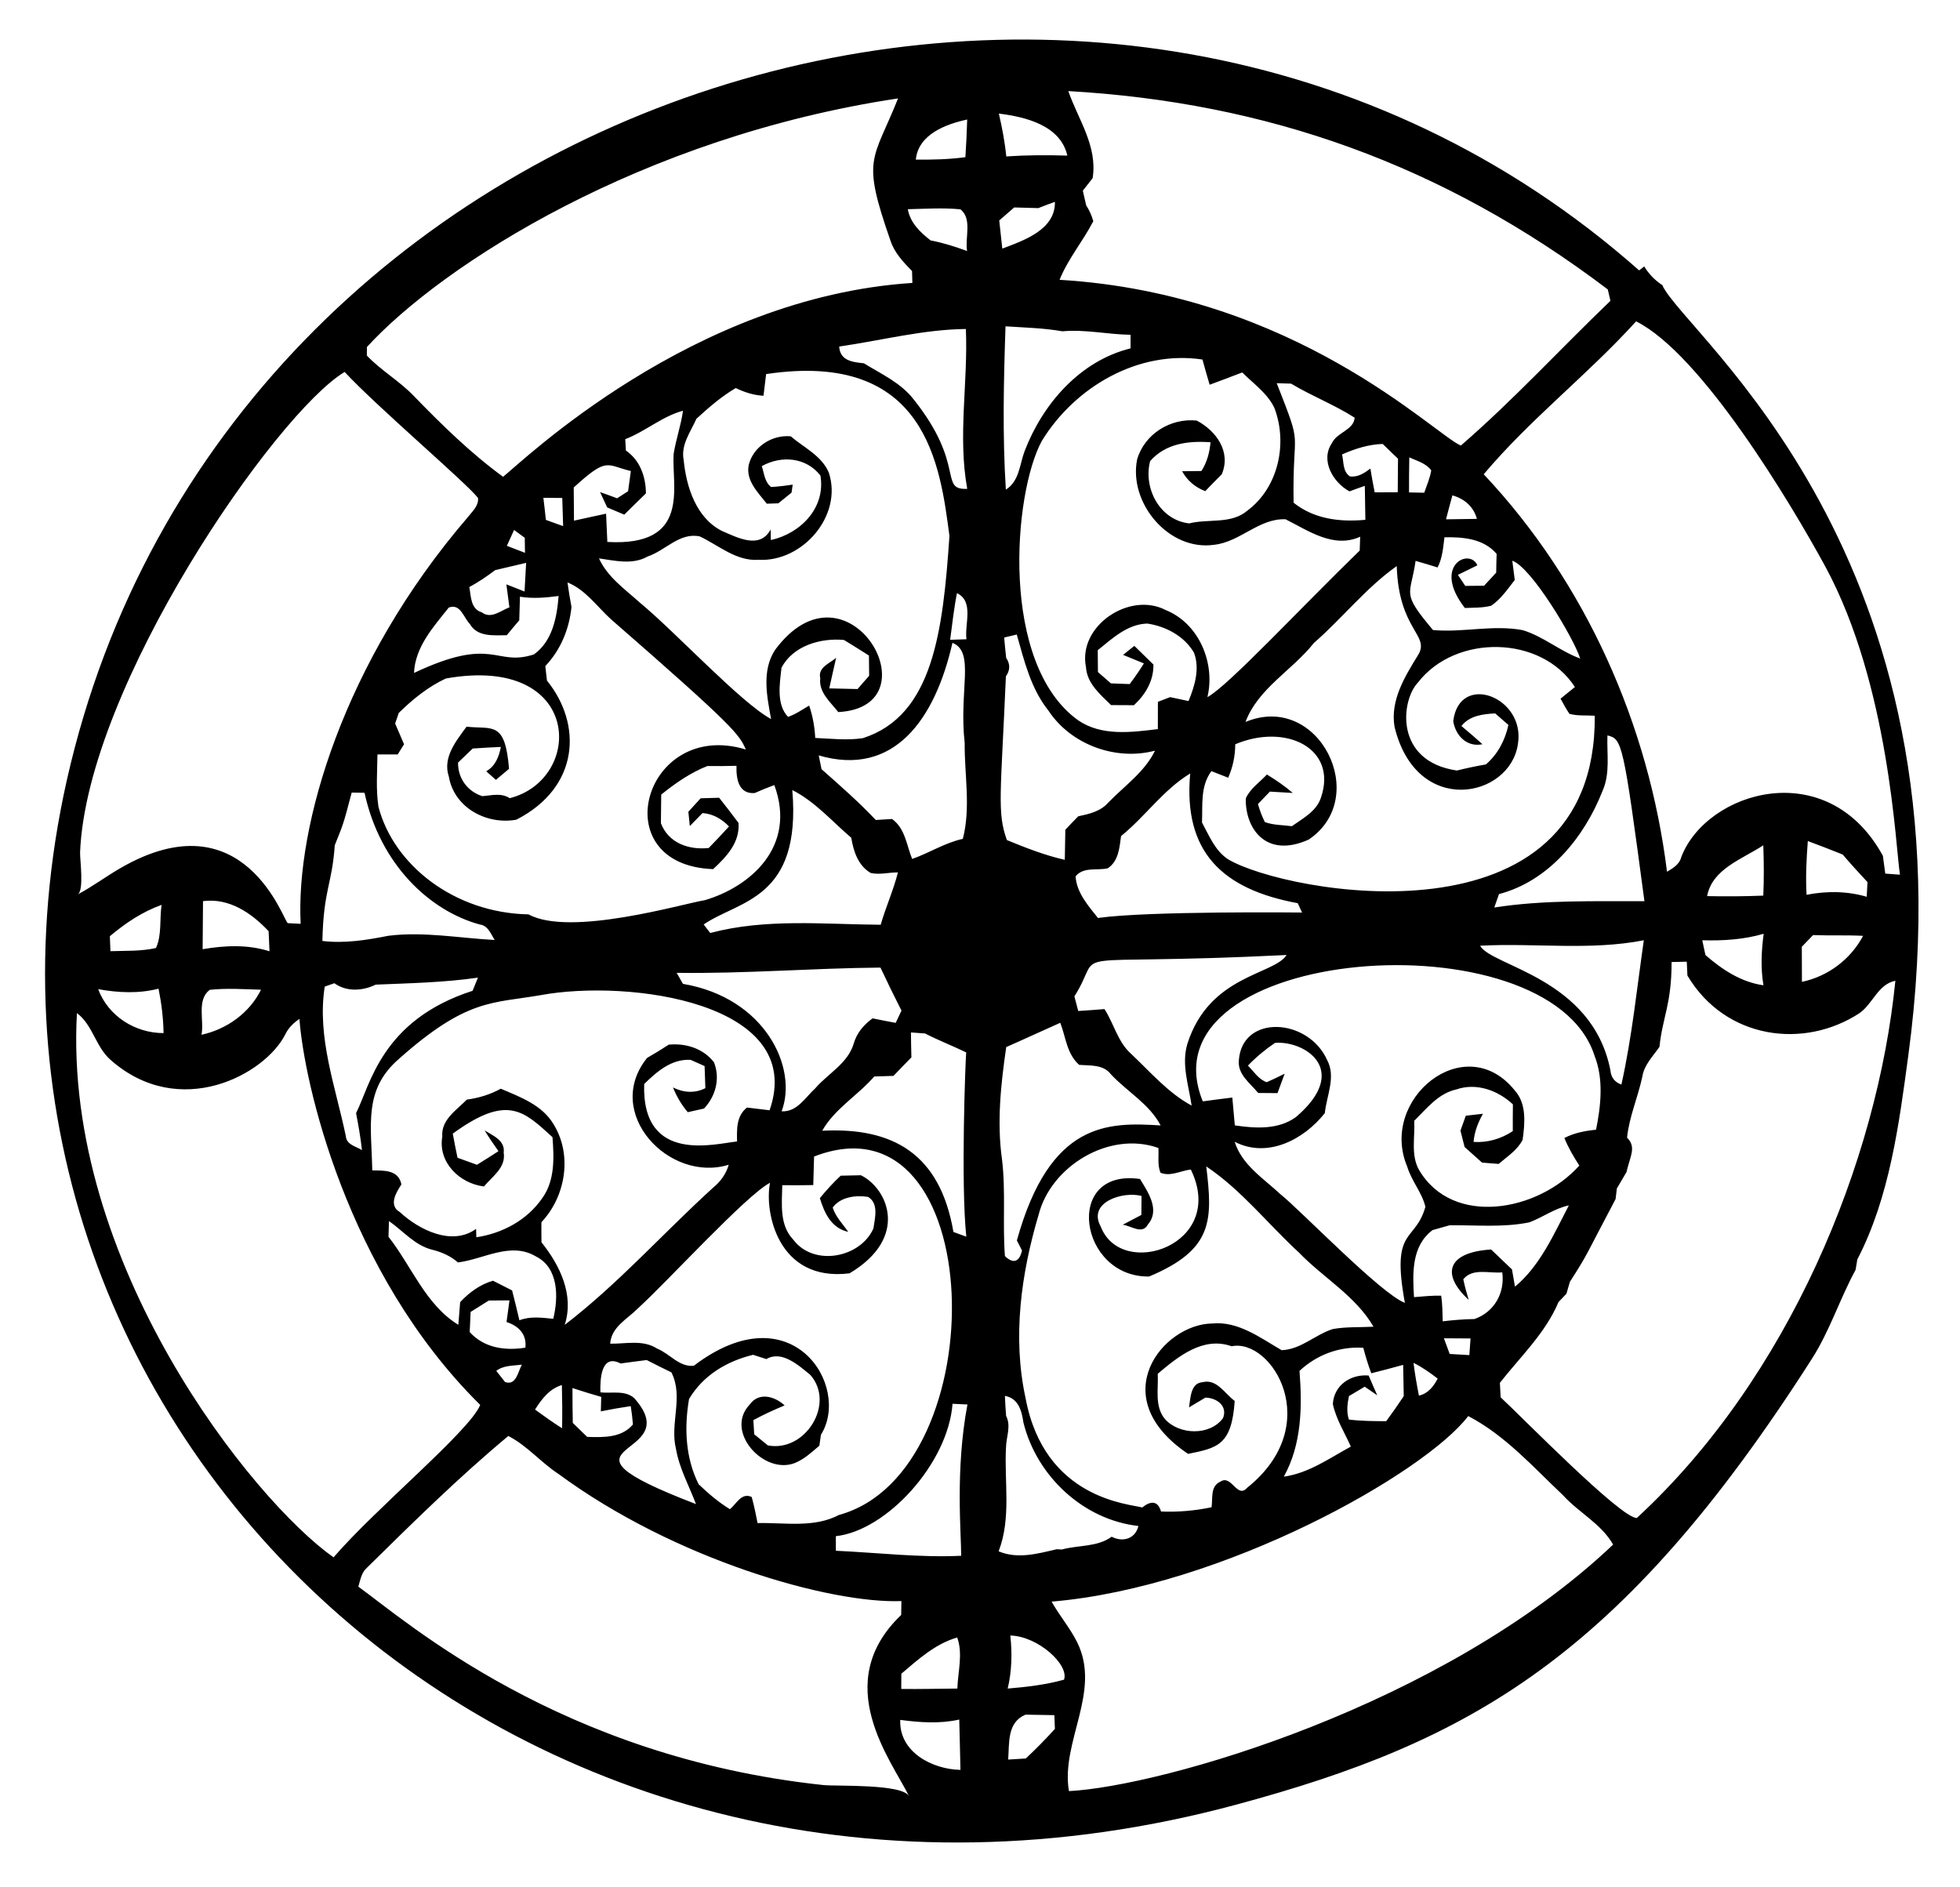
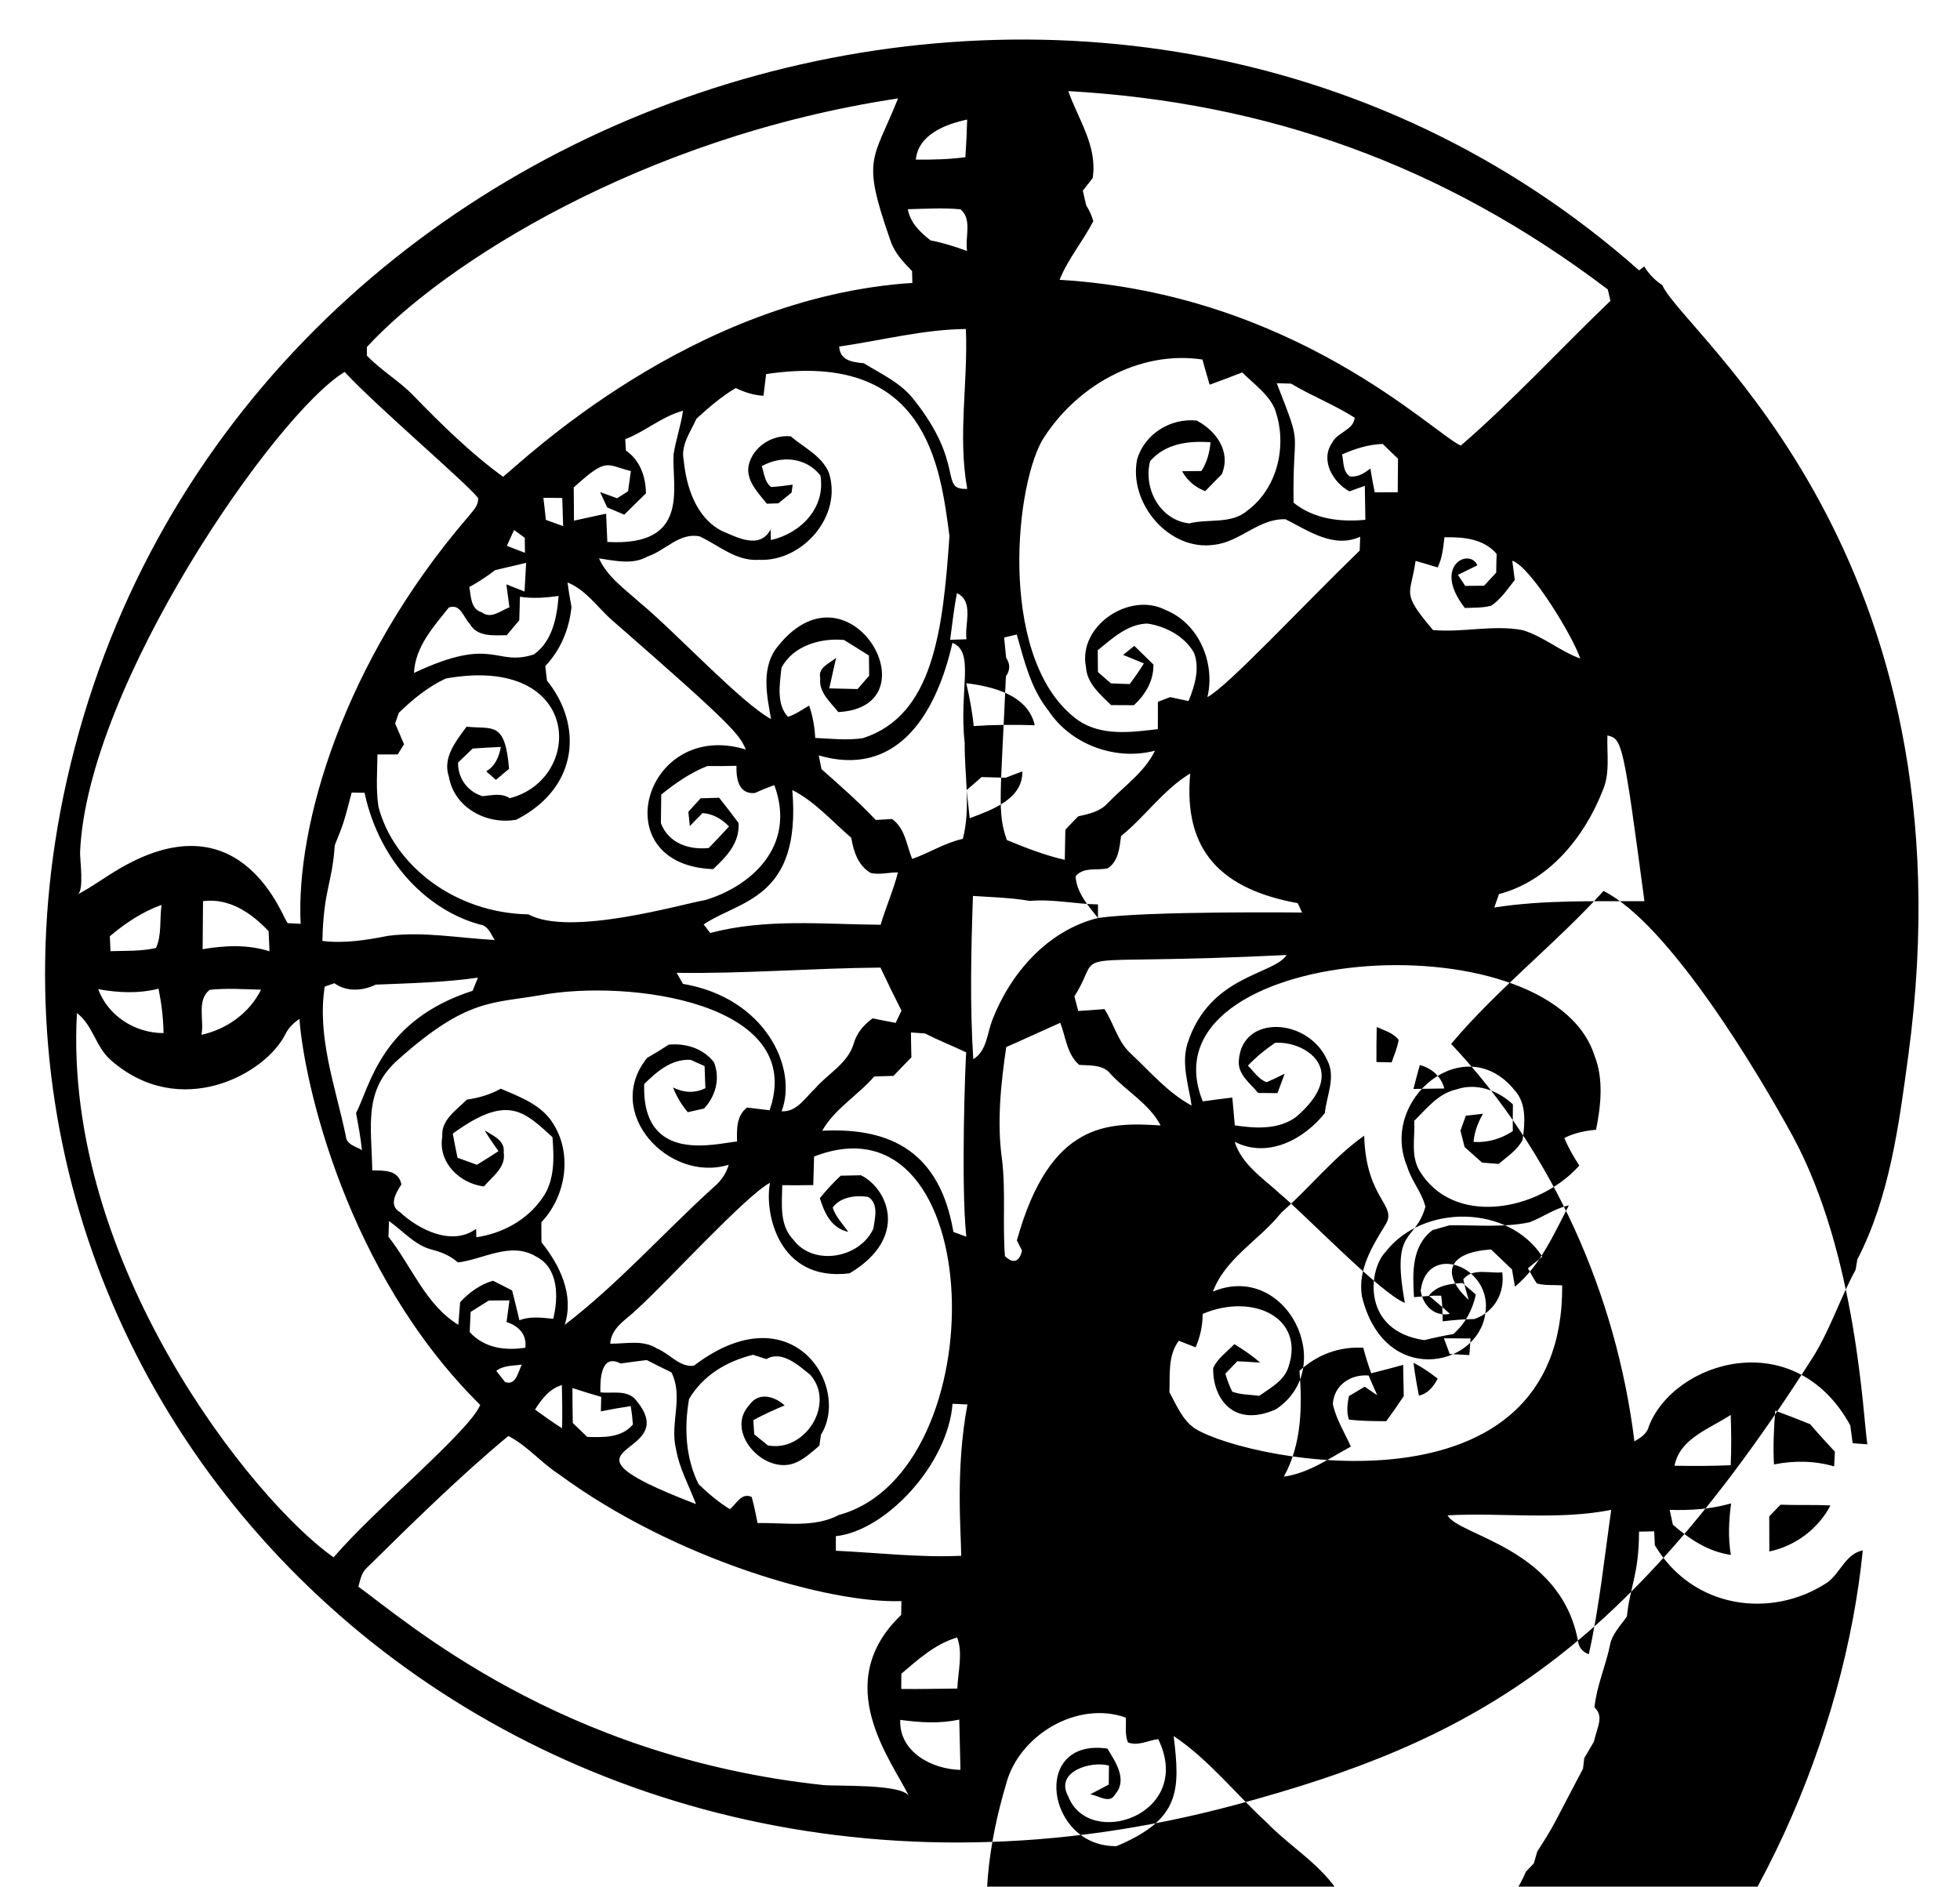
<svg xmlns="http://www.w3.org/2000/svg" enable-background="new 0 0 1733.186 1668.403" version="1.1" viewBox="0 0 1733.2 1668.4" xml:space="preserve">
-   <path d="m1470.1 252.58c0.07-0.069 0.142-0.136 0.212-0.205-6.614-4.224-12.3-10.019-16.323-16.748-1.516 1.162-3.028 2.33-4.547 3.488-467.48-413.73-1251.7-166.2-1390.4 451.07-127.97 569.52 402.62 1076.1 1034.3 905.67 206.1-55.597 339.94-129.68 508.98-394.36 15.782-24.711 24.566-52.897 38.563-78.573 0.386-2.269 1.11-6.853 1.497-9.124 28.614-55.11 36.917-119.7 45.119-180.53 59.767-443.2-196.62-636.41-217.37-680.69zm-614.83-146.87c-0.338 11.101-0.82 22.202-1.593 33.302-14.576 1.93-29.2 2.317-43.824 2.124 2.172-22.298 26.546-31.372 45.417-35.426zm-5.937 79.394c10.618 8.639 3.813 24.904 5.84 36.874-10.522-3.861-21.236-7.288-32.241-9.363-9.218-7.143-18.051-15.638-20.174-27.607 15.493-0.338 31.082-1.4 46.575 0.096zm3.717 472.07c-0.242 28.138 5.55 56.951-1.641 84.655-15.879 3.475-29.634 12.452-44.789 17.761-5.116-12.404-5.985-26.69-17.761-35.329-3.571 0.242-10.811 0.628-14.431 0.869-15.058-15.975-31.613-30.454-47.974-44.934-0.627-3.041-1.882-9.122-2.461-12.163 66.487 19.392 102.83-31.717 118.25-99.568 20.166 8.21 5.581 41.373 10.811 88.709zm-374.24 441.37c-0.096-5.937-0.096-11.825-0.048-17.713 21.526-22.78 27.559-59.606 10.715-86.682-10.135-17.037-29.441-24.036-46.671-31.372-9.315 5.164-19.499 8.205-30.02 9.653-9.074 9.315-22.925 17.809-21.67 32.723-3.958 22.781 15.348 41.459 36.825 44.065 7.384-8.832 19.643-16.747 17.471-29.972 1.4-10.763-9.604-15.01-16.892-19.595 3.861 6.274 8.012 12.307 12.259 18.389-6.274 4.102-12.645 8.06-19.016 12.018-5.695-2.124-11.439-4.199-17.182-6.226-1.496-7.095-2.896-14.238-4.199-21.333 48.157-35.071 62.608-20.201 88.178 3.137 1.4 18.147 2.22 38.177-8.929 53.766-13.369 19.499-35.281 31.323-58.399 34.75l-0.241-7.432c-21.284 15.493-50.387 0.917-67.376-14.817-10.28-5.936-3.33-17.375 1.352-24.47-2.654-13.08-15.252-12.259-25.773-12.404-0.728-39.872-8.12-71.21 23.553-98.603 60.213-53.572 82.561-48.967 125.24-56.372 78.055-14.448 235.65 6.482 202.56 101.79-6.708-0.821-13.369-1.641-19.981-2.413-9.46 7.384-9.025 19.161-8.784 30.02-18.162 1.588-84.399 20.862-82.145-50.822 11.294-11.053 24.132-22.298 41.073-21.381 3.089 1.352 9.267 4.103 12.356 5.502 0.193 6.467 0.435 13.031 0.676 19.547-9.363 4.73-19.306 4.006-28.62-0.628 3.185 7.915 7.481 15.348 13.079 21.864 3.62-0.82 10.811-2.413 14.383-3.234 10.328-11.004 14.431-26.545 8.784-40.88-9.46-12.307-25.097-17.085-40.059-15.589-6.226 4.102-12.597 8.012-19.064 11.68-39.286 48.677 19.477 110.82 72.154 94.501-2.317 8.157-7.288 14.962-13.803 20.271-44.065 40.059-83.883 85.041-131.23 121.34 8.539-26.546-4.251-52.656-20.565-73.072zm-63.466 79.442c0.241-5.985 0.531-11.921 0.82-17.809 5.309-3.378 10.714-6.757 16.072-10.087 6.081-0.048 12.162-0.097 18.292-0.145-0.869 6.371-1.737 12.742-2.606 19.161 10.57 3.379 18.051 10.859 16.651 22.684-18.003 2.848-36.488 0.29-49.229-13.804zm46.14 28.814c-3.427 6.081-4.971 18.871-14.865 15.348-1.931-2.461-5.84-7.385-7.77-9.846 6.466-5.019 14.913-4.44 22.635-5.502zm-2.172-39.239c-2.075-8.832-4.247-17.616-6.467-26.4-5.647-2.847-11.342-5.743-16.892-8.591-11.487 3.33-21.043 10.376-29.055 18.968-0.483 6.66-1.062 13.321-1.593 20.03-29.055-17.809-41.362-51.98-61.778-77.85 0.096-3.475 0.338-10.425 0.434-13.9 12.549 8.736 22.925 21.622 38.418 25.387 8.253 2.075 16.072 5.502 22.587 11.197 22.684-2.751 46.478-18.678 68.921-5.309 20.223 10.087 19.981 36.15 15.348 55.166-10.038-1.014-20.319-2.462-29.923 1.302zm37.549 57.29c0.338 12.693 0.435 25.483 0.193 38.225-8.205-5.212-16.12-10.859-23.939-16.554 5.889-9.267 12.742-18.438 23.746-21.671zm-176.79-207.78c-5.309-3.33-13.707-4.73-14.238-12.307-9.025-43.438-25.725-87.454-18.678-132.29 2.124-0.724 6.419-2.22 8.543-2.992 10.666 7.819 25.146 6.853 36.536 1.255 30.165-1.255 60.426-1.882 90.398-6.178-1.159 2.944-3.523 8.736-4.73 11.632-80.764 25.993-90.423 83.486-103.04 108.16 2.075 10.81 4.005 21.669 5.212 32.722zm29.344-377.23c0.821-2.365 2.413-6.998 3.186-9.363 12.356-12.114 25.869-23.07 41.603-30.455 121.04-21.645 122.7 88.97 56.565 105.84-7.625-4.923-15.975-2.461-24.18-1.786-13.176-4.102-21.815-15.927-21.525-29.73 4.296-4.151 8.639-8.302 12.935-12.404 8.301-0.579 16.554-1.062 24.904-1.4-1.689 8.687-4.826 16.844-12.935 21.526 2.848 2.51 5.695 5.02 8.543 7.577 2.896-2.461 8.736-7.336 11.631-9.749-3.53-42.756-14.421-34.784-37.597-37.26-9.267 12.79-21.333 27.173-15.637 44.162 4.681 27.462 33.399 42.858 59.702 38.08 56.312-28.874 58.144-84.765 27.076-122.98-0.386-3.185-1.11-9.604-1.496-12.838 13.61-14.335 21.188-32.82 23.167-52.366-1.4-7.143-2.558-14.431-3.523-21.622 16.12 6.516 26.063 21.381 38.563 32.675 109.66 95.515 113.28 101.8 119.12 115.06-89.854-27.41-126.72 102.16-28.91 105.79 11.776-10.956 23.746-23.408 22.443-40.879-5.647-7.529-11.294-14.962-17.134-22.25-5.502 0.145-10.956 0.29-16.361 0.483-3.668 3.958-7.24 7.915-10.859 11.921 0.338 3.137 0.965 9.46 1.303 12.645 3.716-3.861 7.481-7.674 11.197-11.487 9.315 0.628 17.037 5.212 23.456 11.825-5.888 6.467-11.873 12.79-17.954 19.064-17.664 1.834-35.57-4.295-42.279-21.96 0.145-8.446 0.241-16.892 0.29-25.29 12.5-10.087 25.773-19.306 40.783-25.242 8.543 0.145 17.134 0 25.773-0.193-0.338 11.149 1.641 25.146 16.072 24.084 5.743-2.558 11.487-4.874 17.375-7.046 20.235 54.953-22.089 90.194-61.295 101.74-19.335 3.103-119.32 32.775-156.04 12.597-65.747-1.219-119.44-43.848-132.73-95.225-2.317-15.3-1.062-30.84-0.869-46.237h17.906c1.4-2.22 4.199-6.709 5.598-8.977-2.656-6.131-5.263-12.26-7.869-18.342zm115.83-142.09c-0.434 8.446-0.917 16.892-1.4 25.339-5.357-2.124-10.715-4.247-16.072-6.323 0.917 6.757 1.834 13.514 2.703 20.319-7.867 2.944-16.168 10.666-24.47 4.392-9.942-2.944-9.46-14.19-11.004-22.346 8.06-4.295 15.589-9.46 22.877-14.962 9.123-2.123 18.244-4.295 27.366-6.419zm-17.037-15.058c2.075-4.73 4.199-9.411 6.371-14.045 2.365 1.737 7.095 5.213 9.46 6.95 0.048 3.33 0.145 9.991 0.193 13.273-5.358-2.075-10.715-4.151-16.024-6.178zm-32.723 69.114c6.612 11.68 21.236 9.991 32.626 9.942 3.62-4.44 7.336-8.832 11.052-13.176 0.193-6.998 0.386-13.948 0.627-20.898 11.342 1.882 22.829 0.869 34.171-0.627-1.448 18.726-5.454 40.107-21.863 51.691-34.584 11.166-35.06-17.125-105.99 16.362 0.965-23.022 17.182-40.783 30.744-57.82 10.378-3.863 12.985 8.783 18.631 14.526zm65.012-111.59c5.55 0.048 11.101 0.097 16.699 0.145 0.242 8.301 0.531 16.603 0.772 24.904-5.116-1.834-10.184-3.668-15.252-5.502-0.675-6.564-1.447-13.08-2.219-19.547zm56.42 8.494c5.019 2.075 10.039 4.199 15.107 6.419 6.371-6.275 12.693-12.597 19.161-18.823-0.145-14.769-5.164-29.248-17.713-37.887-0.145-2.51-0.435-7.529-0.579-10.039 17.761-6.805 32.674-20.223 51.063-25.146-1.786 13.031-6.274 25.435-8.301 38.418-1.783 28.75 15.594 81.858-58.592 77.608-0.386-8.35-0.772-16.699-1.11-25.001-9.508 1.979-18.919 4.151-28.379 6.178-0.097-9.797-0.145-19.595-0.241-29.345 29.945-27.287 28.433-19.88 50.532-14.527-0.82 5.937-1.641 11.873-2.462 17.858-2.413 1.544-7.288 4.633-9.701 6.226-5.02-1.882-10.039-3.716-15.059-5.454 2.075 4.49 4.151 8.979 6.274 13.515zm163.71 249.96c20.03 10.087 35.184 27.752 52.125 42.183 1.979 11.97 6.033 24.615 17.182 31.13 7.867 1.834 16.072-0.579 24.084-0.482-3.958 15.782-10.763 30.647-15.251 46.285-50.291-0.338-101.45-5.791-150.73 7.288-1.448-1.882-4.344-5.647-5.792-7.529 30.969-21.417 86.611-21.753 78.38-118.88zm-96.72 171.38c-1.352-2.462-4.151-7.336-5.55-9.749 60.137 0.869 120.13-4.151 180.22-4.633 5.985 12.79 12.211 25.435 18.581 38.032-1.303 2.703-3.813 8.157-5.116 10.859-6.805-1.255-13.61-2.606-20.416-4.006-7.722 5.55-13.948 12.838-16.651 22.153-5.116 17.664-22.636 26.497-34.026 39.673-8.832 8.06-16.12 21.188-29.779 20.367 14.499-38.259-14.276-100.3-87.26-112.7zm-179.54-52.463c7.288 0.917 9.604 8.35 13.079 13.659-31.275-1.641-62.695-7.626-94.018-3.716-19.161 3.813-38.804 6.95-58.351 4.585 1.048-45.959 8.512-49.393 10.956-84.655 7.045-17.806 7.023-16.059 14.962-46.575 2.847 0.048 8.542 0.145 11.342 0.193 13.88 63.792 57.986 104.6 102.03 116.51zm133.4 425.88c0.82 5.357 1.496 10.763 1.93 16.217-10.135 12.066-26.207 11.391-40.445 11.004-4.247-4.151-8.495-8.302-12.742-12.355-0.241-10.28-0.29-20.609-0.29-30.841 8.446 2.751 16.892 5.406 25.435 7.819-0.097 3.234-0.241 9.604-0.338 12.79 8.737-1.787 17.57-3.331 26.45-4.634zm3.137-6.999c-8.108-7.336-20.126-4.054-29.972-5.164-0.338-11.246 0.386-34.654 17.858-25.532 7.674-1.062 15.348-2.124 23.07-3.041 7.24 3.716 14.527 7.336 21.863 10.908 10.956 21.67-1.592 45.271 4.054 67.762 2.944 17.182 11.583 32.53 17.664 48.698-144.05-55.251-5.873-38.844-54.537-93.631zm48.409 0.724c12.404-20.947 33.35-33.447 56.613-39.094 3.909 1.255 7.819 2.51 11.776 3.764 13.659-8.06 28.669 5.695 38.901 14.045 22.346 25.483-4.537 68.631-37.597 62.308-4.006-3.33-8.06-6.612-12.066-9.846-0.193-3.137-0.579-9.363-0.772-12.5 8.977-4.875 18.244-9.122 27.655-13.031-8.784-8.108-22.829-12.114-30.889-0.724-22.684 23.698 12.549 62.501 40.011 51.642 8.302-3.378 14.914-9.604 21.622-15.3 0.338-2.413 1.013-7.191 1.351-9.604 26.898-42.827-25.383-127.28-112.36-61.102-12.838 1.496-21.429-10.811-32.578-15.203-12.452-8.06-27.607-4.054-41.411-4.296 1.013-14.672 14.72-21.478 24.035-30.744 27.65-25.236 96.429-100.74 117.33-111.54-5.155 25.008 6.423 87.973 70.32 80.07 53.391-31.85 33.458-75.324 10.039-86.73-5.985 0.145-11.921 0.241-17.858 0.386-6.612 6.178-12.742 12.838-18.437 19.885 3.958 13.079 10.184 26.593 25.097 29.779-4.875-6.998-11.149-13.224-13.755-21.477 6.853-9.46 20.367-11.101 31.227-9.46 9.701 5.695 6.13 18.823 4.778 27.945-11.583 26.159-52.945 33.93-70.851 9.894-12.452-12.935-10.039-31.806-9.749-48.167 9.122 0.097 18.244 0.097 27.414-0.097 0.29-8.446 0.531-16.844 0.724-25.242 154.9-60.178 162.09 278.59 22.057 316.95-22.25 11.68-47.974 6.66-72.01 7.191-1.593-7.771-3.089-15.541-5.213-23.07-9.025-4.247-13.466 6.081-19.257 10.811-10.087-6.178-19.113-13.9-27.655-22.057-11.727-23.407-12.837-49.952-8.493-75.387zm117.76-237.26c11.053-19.499 31.468-31.179 45.996-47.974 5.647-0.193 11.294-0.386 17.037-0.531 5.213-5.502 10.521-10.956 15.831-16.361-0.193-7.385-0.338-14.721-0.386-22.057 3.137 0.241 9.363 0.675 12.5 0.917 11.824 6.129 24.325 10.908 36.343 16.747-0.68 6.467-4.833 116.06 0.097 162.94-2.848-1.062-8.543-3.089-11.39-4.151-11.817-69.158-53.469-92.715-116.03-89.529zm35.908-347.16c-13.948 2.124-28.09 0.435-42.086-0.193-0.483-9.797-2.22-19.402-5.357-28.62-6.081 3.571-11.969 7.674-18.678 9.991-10.57-11.004-7.336-29.441-5.791-43.437 10.135-19.451 34.557-26.545 55.262-24.566 7.385 4.537 14.769 9.074 22.057 13.755 0.048 5.936 0.097 11.921 0.193 17.906-3.475 3.861-6.854 7.819-10.232 11.728-8.398-0.193-16.748-0.386-25.049-0.579 1.93-9.025 4.102-18.051 6.081-27.028-5.791 5.019-16.313 8.398-14.045 18.099-1.448 12.548 9.025 20.947 15.927 29.875 87.378-4.584 8.245-141.78-55.986-54.828-11.873 18.437-7.047 40.879-3.427 61.005-26.923-14.598-84.373-76.861-116.12-103.04-13.128-11.873-28.524-22.443-36.053-39.046 14.238 2.027 29.73 5.937 43.148-1.737 15.637-5.212 28.138-21.429 45.899-17.713 16.941 7.915 32.241 22.105 52.222 20.705 38.756 2.027 74.568-39.094 61.923-77.27-6.467-14.913-21.96-21.912-33.64-31.951-16.555-1.496-33.206 9.122-37.163 25.435-2.751 13.755 8.35 24.325 16.024 34.171 2.558-0.097 7.625-0.241 10.184-0.338 3.861-3.186 7.77-6.371 11.68-9.46 0.241-1.786 0.724-5.261 1.014-7.046-6.371 0.965-12.693 1.689-19.064 2.075-5.84-4.344-6.081-12.163-8.301-18.437 17.375-9.701 39.238-7.915 51.884 8.301 4.826 28.524-17.568 51.256-43.824 57.048l-0.193-9.363c-9.556 17.858-29.344 7.191-43.1 1.303-22.732-11.535-31.468-38.804-33.785-62.55-2.751-13.61 6.081-24.952 11.246-36.632 10.859-9.942 22.008-19.692 34.798-27.173 7.722 3.716 15.879 6.419 24.518 6.805 0.772-6.419 1.544-12.79 2.317-19.161 142.3-21.336 153.92 81.609 162.12 143.15-5.745 83.615-14.26 158.88-76.598 178.82zm44.693-299.91c-11.39-14.527-28.476-22.153-43.775-31.613-10.184-1.013-21.091-2.317-21.815-14.817 37.308-5.309 74.182-15.107 112.02-15.493 2.027 47.202-7.288 94.452 1.207 141.36-25.457 1.16-0.877-20.898-47.638-79.442zm-483.22-45.996c66.983-73.014 242.83-185.74 469.7-219.84-22.55 56.18-32.521 51.948-6.709 125.82 3.523 10.714 11.342 18.968 19.064 26.835 0.097 2.654 0.193 7.867 0.29 10.521-195.16 12.64-345.14 158.23-361.93 171.43-28.717-20.947-54.152-45.947-78.863-71.382-12.693-13.321-28.958-22.491-41.603-35.812 0.048-1.93 0.048-5.695 0.048-7.577zm-253.64 446.94c5.921-147.2 173.01-388.3 233.95-424.89 28.433 30.716 107.24 97.702 117.96 111.44 0.676 7.046-5.116 11.921-9.025 16.989-110.35 128.32-152.28 273.18-147.83 359.61-2.847-0.145-8.494-0.434-11.342-0.579-3.269-0.166-37.97-112.63-148.31-48.513-12.874 7.48-24.414 16.148-37.646 23.202 6.054-3.228 2.006-31.124 2.253-37.267zm114.74 121.51c15.01-1.593 30.213-0.531 45.272-0.097-10.184 20.609-30.406 35.04-52.656 39.866 2.558-12.838-4.537-30.937 7.384-39.769zm-6.37-35.908c0.145-14.19 0.29-28.379 0.338-42.52 23.215-2.992 42.907 10.521 58.013 26.593 0.241 5.888 0.483 11.824 0.772 17.761-19.209-6.13-39.48-5.213-59.123-1.834zm-38.998 34.894c2.606 12.935 4.247 26.063 4.44 39.287-25.194 0-48.891-15.01-57.82-38.852 17.713 3.185 35.812 4.102 53.38-0.435zm-43.051-46.381c13.707-11.535 28.765-21.67 45.754-27.703-1.882 12.5 0.338 26.641-4.971 38.128-13.176 2.992-26.835 2.365-40.252 2.799-0.097-3.282-0.386-9.942-0.531-13.224zm197.83 549.29c-71.29-50.187-239.28-259.89-226.94-481.34 14.141 10.618 16.603 30.165 30.02 41.651 60.947 53.501 136.4 12.792 154.3-22.925 2.751-5.695 7.24-10.039 12.452-13.562 3.793 54.083 40.703 223.64 159.85 341.37-9.184 22.892-92.412 91.428-129.68 134.8zm432.96 201.34c-232.55-24.781-368.42-144.7-411.05-175.43 1.786-5.84 2.654-12.355 7.481-16.603 40.638-40.011 81.421-80.263 125.15-116.65 16.651 8.543 28.717 23.36 44.306 33.543 103.3 76.123 240.53 114.85 303.29 112.46-0.048 3.089-0.145 9.218-0.193 12.259-63.207 60.403-8.631 128.45 6.998 160.43-5.53-11.315-64.316-8.759-75.981-10.002zm118.5-130.49c5.261 14.383 0.627 30.213 0.145 45.175-16.555 0.097-33.109 0.579-49.615 0.338 0-3.378 0.048-10.087 0.096-13.466 14.961-12.693 30.02-26.448 49.374-32.047zm-50.34 72.879c17.472 2.317 34.798 3.572 52.173-0.29 0.29 14.817 0.821 29.634 1.062 44.499-24.904-0.482-54.442-15.734-53.235-44.209zm53.863-145.13c-37.067 1.738-73.892-2.751-110.81-4.44v-12.886c44.789-4.857 99.19-64.165 103.19-117.09 3.282 0.145 9.894 0.434 13.176 0.627-10.957 57.982-5.413 114.89-5.55 133.79zm4.681-810.5c-3.62 0.145-10.811 0.386-14.431 0.483 1.882-13.803 3.33-27.655 6.033-41.266 15.348 7.433 6.564 27.414 8.398 40.783zm567.1-309.37c0.579 2.51 1.786 7.577 2.365 10.087-44.306 42.472-85.861 87.792-132.29 128-23.872-10.231-146.4-134.11-354.84-146.58 7.481-18.581 20.657-34.074 29.827-51.835-1.4-5.019-3.475-9.653-6.275-13.948-1.062-4.344-2.027-8.687-2.992-13.031 2.848-3.716 5.743-7.433 8.687-11.101 4.489-28.283-12.693-51.69-21.525-76.981 174.92 9.998 330.67 64.482 477.04 175.39zm-126.36 281.72c7.771-0.338 15.686 0 23.312-2.027 8.591-5.84 14.479-14.672 20.802-22.732-0.579-4.247-1.641-12.742-2.172-17.037 16.893 5.711 54.564 68.861 60.04 86.489-17.858-6.516-32.578-19.547-50.822-25.097-26.352-4.971-52.897 2.317-79.346-0.097-28.643-34.079-19.85-29.849-15.396-61.15 6.467 1.834 12.983 3.765 19.45 5.792 4.296-8.302 4.923-17.616 6.081-26.69 16.506-0.29 34.702 1.207 46.14 14.721-0.193 5.502-0.338 11.004-0.386 16.554-3.62 3.813-7.191 7.674-10.714 11.583-5.55 0-11.101 0.097-16.651 0.145-1.641-2.413-4.923-7.288-6.516-9.749 5.695-2.847 11.439-5.647 17.23-8.446-6.808-15.765-40.35 0.179-11.052 37.741zm126.06 112.7c13.023 3.139 13.915 5.52 32.723 146.58-44.258 0.193-88.854-1.255-132.77 5.599 1.062-2.992 3.137-8.929 4.151-11.873 44.065-11.535 75.485-50.291 91.557-91.219 6.949-15.493 3.716-32.724 4.343-49.085zm-24.856 380.37c-36.456 40.767-111.99 54.488-141.75 3.861-7.433-13.224-3.427-29.055-4.247-43.438 11.052-10.859 21.333-24.277 37.308-27.752 17.713-6.13 36.777 0.869 49.953 13.224-0.096 7.867-0.145 15.734-0.096 23.649-10.377 6.854-22.298 10.377-34.702 9.556 0.772-8.929 3.958-17.182 8.301-24.904-3.813 0.435-11.39 1.303-15.155 1.738-1.207 3.33-3.572 9.894-4.73 13.176l3.668 14.479c5.116 4.585 10.232 9.17 15.444 13.803 4.875 0.338 9.749 0.724 14.672 1.158 7.529-6.516 16.506-12.114 21.188-21.284 2.027-14.624 3.716-32.096-7.095-43.872-43.892-54.357-120.21 7.836-94.935 67.569 3.716 12.549 12.983 22.781 16.072 35.474-9.097 32.357-30.622 17.217-18.147 84.993-21.305-8.093-91.975-81.653-110.23-96.238-14.914-13.9-33.93-25.821-40.301-46.237 29.055 15.01 61.198-1.93 79.732-25.339 1.544-15.396 9.991-31.951 2.124-46.768-16.67-37.55-75.221-40.858-78.139 0-1.303 12.597 10.039 20.319 17.085 28.958 5.695 0.048 11.342 0.097 17.086 0.145 2.123-5.743 4.199-11.487 6.323-17.182-5.213 2.654-10.522 5.164-15.879 7.529-7.24-2.558-11.438-9.556-16.603-14.672 7.24-7.577 15.3-14.238 23.987-20.126 26.368-2.067 67.164 23.928 18.582 65.542-15.637 11.438-36.005 10.135-54.152 7.432-0.676-8.205-1.448-16.41-2.22-24.614-8.736 1.062-17.423 2.172-26.111 3.379-56.106-138.16 306.39-165.31 346.39-40.445 8.205 20.753 5.695 44.113 1.352 65.542-9.749 0.917-19.306 2.799-27.993 7.288 3.474 8.594 8.156 16.606 13.223 24.376zm-97.831 118.78c-1.834-6.033-3.475-12.066-4.778-18.196 8.253-10.328 23.07-4.971 34.46-6.13 2.461 18.244-7.047 35.088-24.566 41.266-9.411 0.145-18.775 0.917-28.09 2.027-0.241-7.626-0.193-15.203-1.351-22.684-8.06-0.193-16.072 0.676-24.036 1.303-1.255-21.043-2.365-45.079 16.362-59.268 5.068-1.4 10.087-2.847 15.155-4.296 23.505-0.241 47.347 2.172 70.562-2.606 11.873-4.489 22.25-12.307 34.846-14.962-13.176 25.242-25.386 53.428-47.636 71.865-0.676-3.813-1.979-11.438-2.655-15.251-6.178-5.888-12.307-11.776-18.437-17.616-38.214 2.343-44.911 21.46-19.836 44.548zm1.641 34.122c-0.29 3.668-0.821 11.052-1.062 14.72-5.84-0.338-11.631-0.676-17.375-1.014-1.738-4.633-3.427-9.267-5.116-13.852 7.819 0.05 15.638 0.05 23.553 0.146zm-29.054 35.523c-3.716 6.95-8.446 13.224-16.603 15.01-1.882-9.604-3.571-19.306-4.778-28.958 7.625 3.764 14.623 8.735 21.381 13.948zm-61.054-2.752c-15.879-1.351-30.696 8.543-31.661 25.242 2.896 13.417 10.377 25.194 15.927 37.598-19.016 10.328-37.308 23.553-59.268 26.593 15.83-28.572 16.361-61.874 13.852-93.535 15.348-14.286 35.329-21.767 56.42-20.416 1.979 7.626 4.296 15.155 7.047 22.539 9.411-2.317 18.823-4.875 28.186-7.433 0.145 9.17 0.338 18.389 0.531 27.655-4.971 7.481-10.135 14.914-15.493 22.153-11.053-0.048-22.105-0.097-33.013-1.448-2.268-6.902-1.351-13.9 0.048-20.753 4.633-2.751 9.267-5.55 13.948-8.302 2.751 1.882 8.35 5.695 11.101 7.626-2.606-5.839-5.164-11.678-7.625-17.519zm-324.19-190.98c-4.681-33.061-1.062-66.701 3.716-99.472 15.975-6.998 31.806-14.383 47.781-21.477 4.971 12.79 5.695 27.462 16.699 37.212 9.846 0.772 21.284-0.531 28.041 8.301 14.334 15.396 34.026 26.207 44.017 45.272-46.662-2.962-97.878-3.608-127.13 101.69 1.11 2.22 3.378 6.66 4.536 8.929-2.22 9.701-7.384 12.355-15.106 4.923-2.17-28.428 0.822-57.049-2.557-85.38zm291.8-633.7c-10.618 15.348 0.917 34.991 15.444 42.81 4.489-1.689 9.026-3.33 13.562-4.875 0.193 9.991 0.338 19.981 0.483 30.02-22.443 2.124-45.32-0.627-63.467-15.107-1.149-70.065 9.072-44.613-14.913-105.7 3.137 0.097 9.508 0.29 12.693 0.386 18.244 10.956 38.273 18.63 56.227 30.117-0.82 11.005-15.686 12.935-20.029 22.347zm44.837 0.869c4.392 4.344 8.929 8.736 13.514 13.031-0.096 9.894-0.145 19.788-0.241 29.682-6.805 0.048-13.562 0.048-20.367 0.097-1.4-6.998-2.703-14.045-3.813-21.043-5.309 4.006-11.149 7.915-18.147 6.902-6.467-4.392-5.309-12.79-6.902-19.402 11.389-5.02 23.359-8.881 35.956-9.267zm-119.65 58.93c-14.334 12.307-34.46 6.998-51.498 11.342-25.821-2.944-40.735-30.792-34.557-55.069 13.659-15.638 33.785-18.099 53.428-16.699-0.82 9.025-3.089 17.761-8.06 25.435-4.247 0.048-12.79 0.145-17.037 0.193 4.489 8.301 11.631 14.238 20.416 17.616 4.826-5.02 9.701-9.991 14.624-14.914 8.446-19.933-4.875-38.37-22.105-47.492-23.167-2.461-46.189 11.825-52.752 34.364-7.722 38.659 28.283 81.469 68.39 75.436 22.877-2.606 39.383-23.456 62.84-22.539 20.319 10.184 42.569 26.111 66.025 15.445-0.097 3.089-0.338 9.218-0.434 12.259-51.672 50.037-116.57 120.01-134.66 129.59 7.191-30.069-7.432-65.205-36.97-77.029-31.758-16.554-77.753 13.9-70.417 50.484 0.917 14.479 12.597 24.18 22.201 33.591 6.709 0 13.466 0.048 20.223 0.097 10.232-9.46 17.471-21.67 17.23-35.957-5.647-5.55-11.246-11.052-16.892-16.506-2.51 2.027-7.432 5.985-9.942 7.964 6.13 2.558 12.163 4.971 18.389 7.529-3.861 6.323-8.108 12.356-12.549 18.292-5.55-0.241-11.101-0.483-16.603-0.627-3.813-3.379-7.674-6.709-11.487-10.039-0.048-6.419-0.097-12.886-0.145-19.306 12.887-10.377 26.256-23.07 43.824-23.553 16.313 2.413 32.771 11.101 41.266 25.773 5.358 14.045 0.676 29.441-4.826 42.762-5.454-1.158-10.859-2.268-16.265-3.475-2.703 1.062-8.108 3.089-10.811 4.151-0.048 8.012-0.097 16.072-0.048 24.132-23.505 2.848-49.76 6.419-70.513-7.819-69.534-50.002-57.337-200.77-32.096-247.01 29.2-47.685 85.138-80.504 142.04-72.01 2.075 7.433 4.151 14.865 6.37 22.298 9.653-3.475 19.209-7.24 28.814-10.859 9.942 9.942 22.346 18.437 28.475 31.468 11.87 31.274 3.521 70.271-23.893 90.687zm-49.326 526.17c-20.946-11.294-36.391-29.634-53.476-45.706-11.873-10.521-15.203-26.69-23.601-39.625-7.771 0.627-15.493 1.207-23.215 1.689-0.869-3.234-2.558-9.701-3.379-12.935 28.719-45.223-22.271-26.188 187.65-36.584-11.23 17.703-68.462 17.603-87.792 78.718-5.357 18.052 1.207 36.538 3.813 54.443zm-164-395.91c-0.676-6.033-1.255-12.018-1.786-18.003 2.799-0.675 8.398-1.979 11.149-2.654 6.66 23.36 12.404 47.781 28.041 67.328 19.836 30.068 59.509 44.596 94.211 35.378-9.219 18.968-27.125 31.227-41.459 46.044-6.757 7.722-16.892 9.991-26.448 12.018-3.861 3.909-7.626 7.867-11.391 11.873-0.193 8.832-0.338 17.713-0.483 26.593-17.616-3.958-34.509-10.618-51.208-17.471-8.771-24.392-5.39-39.999-0.869-144.79 3.815-5.406 3.912-10.86 0.243-16.314zm81.18 230.02c-8.591-10.763-19.016-22.587-19.788-36.874 7.095-8.591 18.823-4.923 28.379-7.046 9.653-6.274 10.425-18.292 11.825-28.524 21.429-17.327 37.453-41.024 61.15-55.359-6.317 69.133 28.109 102.37 95.08 114.72 0.917 2.027 2.848 6.178 3.813 8.253-1.018-0.015-136.36-1.493-180.46 4.827zm28.814-503.73c-44.789 11.101-77.656 49.084-93.68 90.833-4.44 11.825-4.682 26.738-16.603 34.074-3.041-48.023-1.931-96.335-0.29-144.4 16.796 1.11 33.736 1.496 50.339 4.392 20.174-1.834 40.107 2.799 60.233 3.089v12.017zm-113.42-88.227c-0.917-8.302-1.834-16.603-2.703-24.904 4.392-3.813 8.784-7.674 13.224-11.487 7.095 0.193 14.19 0.386 21.333 0.579 4.874-1.93 9.749-3.764 14.672-5.55 0.531 24.663-27.414 34.123-46.526 41.362zm32.047 854.61c11.004-43.534 62.984-74.664 105.99-59.268 0.482 7.191-1.014 14.914 1.834 21.864 8.88 3.716 17.906-1.834 26.835-2.799 32.383 66.608-61.268 98.166-79.635 50.484-12.018-21.67 19.74-31.516 36.053-27.124-0.048 5.599-0.145 11.197-0.145 16.796-4.151 2.172-12.404 6.516-16.506 8.688 7.288 0.676 17.327 9.17 22.298-0.29 11.004-12.838 0.048-28.62-6.998-40.204-68.178-9.789-53.968 87.229 8.06 86.248 57.076-23.912 56.142-49.969 50.532-97.348 31.13 20.85 54.49 50.918 81.904 76.112 21.478 22.346 50.098 38.273 65.977 65.639-11.969 0.627-24.084-0.048-35.86 2.027-15.734 4.923-28.186 18.099-45.368 18.726-18.919-10.908-38.37-25.869-61.488-23.601-43.282 0.519-96.318 64.772-21.236 115.3 25.683-5.256 38.589-7.394 41.217-46.816-8.784-6.419-15.879-19.836-28.524-16.554-10.667 0.724-10.522 14.479-11.873 22.25 3.62-2.172 10.859-6.516 14.479-8.639 9.942 0.193 19.885 7.288 15.589 18.147-11.535 15.734-38.659 14.962-51.256 0.917-9.508-11.245-5.744-26.738-6.467-40.156 18.002-15.155 40.059-33.302 65.301-24.325 35.626-7.347 83.232 69.586 13.659 125.24-8.687 9.894-13.755-12.018-23.36-5.599-9.363 3.958-6.805 14.672-8.012 22.732-14.72 3.089-29.731 4.392-44.692 3.765-2.751-9.701-9.122-9.604-16.603-3.572-11.547-3.199-86.582-7.35-103.19-96.817-11.682-53.671-3.96-109.7 11.485-161.83zm390.5-238.13c48.167-2.606 97.107 4.489 144.74-4.826-6.129 42.617-10.473 85.62-19.836 127.66-5.936-2.22-9.17-6.419-9.701-12.597-15.971-81.912-105.45-92.044-115.21-110.24zm-222.98-76.499c-11.487-7.577-16.651-20.85-22.974-32.433 0.627-15.589-1.593-32.096 8.301-45.464 4.923 1.979 9.894 3.909 14.865 5.84 4.102-9.363 6.226-19.402 6.226-29.586 44.633-18.861 90.596 3.424 75.871 46.961-3.909 12.307-16.024 18.533-25.821 25.483-8.012-1.11-16.313-0.82-23.89-3.668-2.51-5.116-4.537-10.473-6.081-15.927 2.654-2.751 7.915-8.253 10.57-11.004 6.709 0.434 13.417 0.82 20.223 1.207-7.095-6.178-14.865-11.438-22.877-16.313-6.323 6.853-14.817 12.404-18.678 21.14-0.577 26.458 17.709 53.416 55.552 36.439 55.579-37.087 9.076-131.08-55.793-104.06 11.197-29.779 41.362-45.658 60.475-69.838 25.097-21.863 45.995-48.746 73.265-68.004 1.719 56.921 29.957 60.997 18.775 78.815-11.68 18.968-24.711 40.059-20.705 63.419 19.496 80.096 102.08 62.884 109.03 15.396 7.226-41.713-51.764-64.384-57.145-20.512 2.027 12.79 12.018 23.312 25.87 20.416-6.13-5.55-12.356-10.859-18.63-16.12 7.336-9.218 18.871-10.521 29.827-11.149 2.944 2.558 8.784 7.674 11.728 10.232-2.944 13.466-9.363 25.773-19.885 34.895-8.639 1.496-17.182 3.282-25.676 5.406-55.773-8.185-49.366-62.325-34.46-77.802 33.157-43.003 109.12-42.086 138.81 3.958-3.186 2.558-9.556 7.722-12.693 10.28 2.462 4.489 4.875 9.122 7.867 13.417 7.24 2.027 14.913 1.158 22.394 1.689 1.576 208.26-274.1 157.09-324.34 126.88zm160.09-324.38c0-10.329 0-20.657 0.241-30.985 6.757 3.137 14.672 5.116 19.402 11.439-1.062 6.853-3.958 13.224-6.178 19.836-3.378-0.097-10.086-0.242-13.465-0.29zm32.723 23.794c1.786-7.095 3.716-14.141 5.647-21.188 10.57 2.992 18.726 9.942 21.67 20.802-9.122 0.145-18.244 0.241-27.317 0.386zm-334.86-321.63c-18.003-0.579-36.053-0.483-54.007 0.724-1.255-12.79-3.668-25.387-6.564-37.887 23.504 2.896 54.49 10.377 60.571 37.163zm-54.249 1142.4c0.145-9.315 4.73-18.871 0.097-27.848-0.482-5.936-0.82-11.873-1.062-17.761 11.921 2.172 14.817 13.031 16.361 23.505 11.632 47.299 52.849 86.103 101.69 91.557-2.703 11.487-13.9 14.576-23.649 9.508-12.79 9.315-29.441 7.24-44.017 11.294-1.159-0.048-3.475-0.193-4.585-0.241-16.796 3.958-34.702 8.929-51.353 1.834 11.343-29.443 4.876-61.248 6.516-91.848zm17.52 275.06c-3.909 0.242-11.68 0.724-15.589 0.965 1.11-14.865-1.11-32.723 15.251-39.721 8.495 0.145 16.989 0.29 25.58 0.435 0.096 3.04 0.386 9.122 0.483 12.162-8.205 9.074-16.796 17.809-25.725 26.159zm33.785-69.693c-16.217 4.537-33.061 6.467-49.808 7.867 3.668-15.396 4.054-31.227 2.317-46.912 24.422 0.581 52.159 25.82 47.491 39.045zm4.356 98.55c-7.438-43.629 28.914-87.841 7.324-131.51-6.323-12.79-15.734-23.649-22.636-36.053 152.27-12.883 330.21-113.82 368.4-164.1 32.53 16.941 57.434 45.078 83.834 70.031 13.948 15.396 33.785 25.146 44.306 43.63-150.78 142.98-399.48 213.77-481.23 218zm502.17-241.51c-14.314 0.195-102.9-90.65-120.42-106.71-0.193-3.185-0.531-9.604-0.675-12.838 18.099-23.07 40.3-43.969 51.835-71.431 1.786-1.834 5.261-5.502 6.998-7.336 0.772-2.606 2.269-7.867 3.041-10.473 16.979-26.479 13.092-21.668 40.445-73.265 0.29-2.365 0.82-7.046 1.11-9.363 2.799-4.875 5.647-9.701 8.543-14.528 2.992-13.768 9.114-21.841 0.482-30.406 1.882-18.533 9.653-35.812 13.514-54.007 1.641-10.473 9.46-17.954 15.155-26.352 2.723-26.408 10.715-37.507 10.715-74.954 3.33-0.097 10.039-0.193 13.417-0.29 0.145 3.089 0.434 9.219 0.579 12.259 33.599 56.561 103.3 65.368 152.27 33.158 11.776-8.302 16.168-25.387 31.613-28.572-15.838 159.6-94.044 350.97-228.63 475.11zm112.17-516.66c-2.027 15.155-2.751 30.406-0.193 45.561-19.837-2.799-36.536-13.9-51.304-26.738-0.724-3.282-2.124-9.846-2.799-13.08 18.291 0.531 36.631-0.579 54.296-5.743zm-50.002-33.302c4.489-24.18 31.42-32.819 49.663-44.934 0.531 14.817 0.676 29.682 0 44.499-16.554 0.676-33.108 0.772-49.663 0.435zm93.68 34.46c14.72 0.579 29.441-0.097 44.21 0.676-10.908 20.753-31.13 35.908-54.056 40.686-0.097-10.377-0.097-20.705-0.097-31.034 3.283-3.475 6.565-6.901 9.943-10.328zm-4.633-83.158c10.28 3.861 20.609 7.77 30.84 11.921 7.047 8.302 14.479 16.362 21.912 24.373-0.145 3.234-0.483 9.749-0.676 12.983-17.327-5.068-35.522-5.212-53.187-1.737-0.916-15.831-0.095-31.758 1.111-47.54zm68.487 28.813c-0.724-5.309-1.448-10.57-2.124-15.782-49.098-89.791-155.93-57.054-178.24 1.062-1.593 6.564-7.288 9.846-12.645 13.08-16.072-130.02-71.961-255.8-162.07-351.51 40.976-48.746 91.991-88.033 134.75-135.24 57.892 28.993 136.5 160.24 167.43 217.04 56.694 105 62.025 248.5 65.88 272.3-3.233-0.243-9.7-0.726-12.982-0.967z" />
+   <path d="m1470.1 252.58c0.07-0.069 0.142-0.136 0.212-0.205-6.614-4.224-12.3-10.019-16.323-16.748-1.516 1.162-3.028 2.33-4.547 3.488-467.48-413.73-1251.7-166.2-1390.4 451.07-127.97 569.52 402.62 1076.1 1034.3 905.67 206.1-55.597 339.94-129.68 508.98-394.36 15.782-24.711 24.566-52.897 38.563-78.573 0.386-2.269 1.11-6.853 1.497-9.124 28.614-55.11 36.917-119.7 45.119-180.53 59.767-443.2-196.62-636.41-217.37-680.69zm-614.83-146.87c-0.338 11.101-0.82 22.202-1.593 33.302-14.576 1.93-29.2 2.317-43.824 2.124 2.172-22.298 26.546-31.372 45.417-35.426zm-5.937 79.394c10.618 8.639 3.813 24.904 5.84 36.874-10.522-3.861-21.236-7.288-32.241-9.363-9.218-7.143-18.051-15.638-20.174-27.607 15.493-0.338 31.082-1.4 46.575 0.096zm3.717 472.07c-0.242 28.138 5.55 56.951-1.641 84.655-15.879 3.475-29.634 12.452-44.789 17.761-5.116-12.404-5.985-26.69-17.761-35.329-3.571 0.242-10.811 0.628-14.431 0.869-15.058-15.975-31.613-30.454-47.974-44.934-0.627-3.041-1.882-9.122-2.461-12.163 66.487 19.392 102.83-31.717 118.25-99.568 20.166 8.21 5.581 41.373 10.811 88.709zm-374.24 441.37c-0.096-5.937-0.096-11.825-0.048-17.713 21.526-22.78 27.559-59.606 10.715-86.682-10.135-17.037-29.441-24.036-46.671-31.372-9.315 5.164-19.499 8.205-30.02 9.653-9.074 9.315-22.925 17.809-21.67 32.723-3.958 22.781 15.348 41.459 36.825 44.065 7.384-8.832 19.643-16.747 17.471-29.972 1.4-10.763-9.604-15.01-16.892-19.595 3.861 6.274 8.012 12.307 12.259 18.389-6.274 4.102-12.645 8.06-19.016 12.018-5.695-2.124-11.439-4.199-17.182-6.226-1.496-7.095-2.896-14.238-4.199-21.333 48.157-35.071 62.608-20.201 88.178 3.137 1.4 18.147 2.22 38.177-8.929 53.766-13.369 19.499-35.281 31.323-58.399 34.75l-0.241-7.432c-21.284 15.493-50.387 0.917-67.376-14.817-10.28-5.936-3.33-17.375 1.352-24.47-2.654-13.08-15.252-12.259-25.773-12.404-0.728-39.872-8.12-71.21 23.553-98.603 60.213-53.572 82.561-48.967 125.24-56.372 78.055-14.448 235.65 6.482 202.56 101.79-6.708-0.821-13.369-1.641-19.981-2.413-9.46 7.384-9.025 19.161-8.784 30.02-18.162 1.588-84.399 20.862-82.145-50.822 11.294-11.053 24.132-22.298 41.073-21.381 3.089 1.352 9.267 4.103 12.356 5.502 0.193 6.467 0.435 13.031 0.676 19.547-9.363 4.73-19.306 4.006-28.62-0.628 3.185 7.915 7.481 15.348 13.079 21.864 3.62-0.82 10.811-2.413 14.383-3.234 10.328-11.004 14.431-26.545 8.784-40.88-9.46-12.307-25.097-17.085-40.059-15.589-6.226 4.102-12.597 8.012-19.064 11.68-39.286 48.677 19.477 110.82 72.154 94.501-2.317 8.157-7.288 14.962-13.803 20.271-44.065 40.059-83.883 85.041-131.23 121.34 8.539-26.546-4.251-52.656-20.565-73.072zm-63.466 79.442c0.241-5.985 0.531-11.921 0.82-17.809 5.309-3.378 10.714-6.757 16.072-10.087 6.081-0.048 12.162-0.097 18.292-0.145-0.869 6.371-1.737 12.742-2.606 19.161 10.57 3.379 18.051 10.859 16.651 22.684-18.003 2.848-36.488 0.29-49.229-13.804zm46.14 28.814c-3.427 6.081-4.971 18.871-14.865 15.348-1.931-2.461-5.84-7.385-7.77-9.846 6.466-5.019 14.913-4.44 22.635-5.502zm-2.172-39.239c-2.075-8.832-4.247-17.616-6.467-26.4-5.647-2.847-11.342-5.743-16.892-8.591-11.487 3.33-21.043 10.376-29.055 18.968-0.483 6.66-1.062 13.321-1.593 20.03-29.055-17.809-41.362-51.98-61.778-77.85 0.096-3.475 0.338-10.425 0.434-13.9 12.549 8.736 22.925 21.622 38.418 25.387 8.253 2.075 16.072 5.502 22.587 11.197 22.684-2.751 46.478-18.678 68.921-5.309 20.223 10.087 19.981 36.15 15.348 55.166-10.038-1.014-20.319-2.462-29.923 1.302zm37.549 57.29c0.338 12.693 0.435 25.483 0.193 38.225-8.205-5.212-16.12-10.859-23.939-16.554 5.889-9.267 12.742-18.438 23.746-21.671zm-176.79-207.78c-5.309-3.33-13.707-4.73-14.238-12.307-9.025-43.438-25.725-87.454-18.678-132.29 2.124-0.724 6.419-2.22 8.543-2.992 10.666 7.819 25.146 6.853 36.536 1.255 30.165-1.255 60.426-1.882 90.398-6.178-1.159 2.944-3.523 8.736-4.73 11.632-80.764 25.993-90.423 83.486-103.04 108.16 2.075 10.81 4.005 21.669 5.212 32.722zm29.344-377.23c0.821-2.365 2.413-6.998 3.186-9.363 12.356-12.114 25.869-23.07 41.603-30.455 121.04-21.645 122.7 88.97 56.565 105.84-7.625-4.923-15.975-2.461-24.18-1.786-13.176-4.102-21.815-15.927-21.525-29.73 4.296-4.151 8.639-8.302 12.935-12.404 8.301-0.579 16.554-1.062 24.904-1.4-1.689 8.687-4.826 16.844-12.935 21.526 2.848 2.51 5.695 5.02 8.543 7.577 2.896-2.461 8.736-7.336 11.631-9.749-3.53-42.756-14.421-34.784-37.597-37.26-9.267 12.79-21.333 27.173-15.637 44.162 4.681 27.462 33.399 42.858 59.702 38.08 56.312-28.874 58.144-84.765 27.076-122.98-0.386-3.185-1.11-9.604-1.496-12.838 13.61-14.335 21.188-32.82 23.167-52.366-1.4-7.143-2.558-14.431-3.523-21.622 16.12 6.516 26.063 21.381 38.563 32.675 109.66 95.515 113.28 101.8 119.12 115.06-89.854-27.41-126.72 102.16-28.91 105.79 11.776-10.956 23.746-23.408 22.443-40.879-5.647-7.529-11.294-14.962-17.134-22.25-5.502 0.145-10.956 0.29-16.361 0.483-3.668 3.958-7.24 7.915-10.859 11.921 0.338 3.137 0.965 9.46 1.303 12.645 3.716-3.861 7.481-7.674 11.197-11.487 9.315 0.628 17.037 5.212 23.456 11.825-5.888 6.467-11.873 12.79-17.954 19.064-17.664 1.834-35.57-4.295-42.279-21.96 0.145-8.446 0.241-16.892 0.29-25.29 12.5-10.087 25.773-19.306 40.783-25.242 8.543 0.145 17.134 0 25.773-0.193-0.338 11.149 1.641 25.146 16.072 24.084 5.743-2.558 11.487-4.874 17.375-7.046 20.235 54.953-22.089 90.194-61.295 101.74-19.335 3.103-119.32 32.775-156.04 12.597-65.747-1.219-119.44-43.848-132.73-95.225-2.317-15.3-1.062-30.84-0.869-46.237h17.906c1.4-2.22 4.199-6.709 5.598-8.977-2.656-6.131-5.263-12.26-7.869-18.342zm115.83-142.09c-0.434 8.446-0.917 16.892-1.4 25.339-5.357-2.124-10.715-4.247-16.072-6.323 0.917 6.757 1.834 13.514 2.703 20.319-7.867 2.944-16.168 10.666-24.47 4.392-9.942-2.944-9.46-14.19-11.004-22.346 8.06-4.295 15.589-9.46 22.877-14.962 9.123-2.123 18.244-4.295 27.366-6.419zm-17.037-15.058c2.075-4.73 4.199-9.411 6.371-14.045 2.365 1.737 7.095 5.213 9.46 6.95 0.048 3.33 0.145 9.991 0.193 13.273-5.358-2.075-10.715-4.151-16.024-6.178zm-32.723 69.114c6.612 11.68 21.236 9.991 32.626 9.942 3.62-4.44 7.336-8.832 11.052-13.176 0.193-6.998 0.386-13.948 0.627-20.898 11.342 1.882 22.829 0.869 34.171-0.627-1.448 18.726-5.454 40.107-21.863 51.691-34.584 11.166-35.06-17.125-105.99 16.362 0.965-23.022 17.182-40.783 30.744-57.82 10.378-3.863 12.985 8.783 18.631 14.526zm65.012-111.59c5.55 0.048 11.101 0.097 16.699 0.145 0.242 8.301 0.531 16.603 0.772 24.904-5.116-1.834-10.184-3.668-15.252-5.502-0.675-6.564-1.447-13.08-2.219-19.547zm56.42 8.494c5.019 2.075 10.039 4.199 15.107 6.419 6.371-6.275 12.693-12.597 19.161-18.823-0.145-14.769-5.164-29.248-17.713-37.887-0.145-2.51-0.435-7.529-0.579-10.039 17.761-6.805 32.674-20.223 51.063-25.146-1.786 13.031-6.274 25.435-8.301 38.418-1.783 28.75 15.594 81.858-58.592 77.608-0.386-8.35-0.772-16.699-1.11-25.001-9.508 1.979-18.919 4.151-28.379 6.178-0.097-9.797-0.145-19.595-0.241-29.345 29.945-27.287 28.433-19.88 50.532-14.527-0.82 5.937-1.641 11.873-2.462 17.858-2.413 1.544-7.288 4.633-9.701 6.226-5.02-1.882-10.039-3.716-15.059-5.454 2.075 4.49 4.151 8.979 6.274 13.515zm163.71 249.96c20.03 10.087 35.184 27.752 52.125 42.183 1.979 11.97 6.033 24.615 17.182 31.13 7.867 1.834 16.072-0.579 24.084-0.482-3.958 15.782-10.763 30.647-15.251 46.285-50.291-0.338-101.45-5.791-150.73 7.288-1.448-1.882-4.344-5.647-5.792-7.529 30.969-21.417 86.611-21.753 78.38-118.88zm-96.72 171.38c-1.352-2.462-4.151-7.336-5.55-9.749 60.137 0.869 120.13-4.151 180.22-4.633 5.985 12.79 12.211 25.435 18.581 38.032-1.303 2.703-3.813 8.157-5.116 10.859-6.805-1.255-13.61-2.606-20.416-4.006-7.722 5.55-13.948 12.838-16.651 22.153-5.116 17.664-22.636 26.497-34.026 39.673-8.832 8.06-16.12 21.188-29.779 20.367 14.499-38.259-14.276-100.3-87.26-112.7zm-179.54-52.463c7.288 0.917 9.604 8.35 13.079 13.659-31.275-1.641-62.695-7.626-94.018-3.716-19.161 3.813-38.804 6.95-58.351 4.585 1.048-45.959 8.512-49.393 10.956-84.655 7.045-17.806 7.023-16.059 14.962-46.575 2.847 0.048 8.542 0.145 11.342 0.193 13.88 63.792 57.986 104.6 102.03 116.51zm133.4 425.88c0.82 5.357 1.496 10.763 1.93 16.217-10.135 12.066-26.207 11.391-40.445 11.004-4.247-4.151-8.495-8.302-12.742-12.355-0.241-10.28-0.29-20.609-0.29-30.841 8.446 2.751 16.892 5.406 25.435 7.819-0.097 3.234-0.241 9.604-0.338 12.79 8.737-1.787 17.57-3.331 26.45-4.634zm3.137-6.999c-8.108-7.336-20.126-4.054-29.972-5.164-0.338-11.246 0.386-34.654 17.858-25.532 7.674-1.062 15.348-2.124 23.07-3.041 7.24 3.716 14.527 7.336 21.863 10.908 10.956 21.67-1.592 45.271 4.054 67.762 2.944 17.182 11.583 32.53 17.664 48.698-144.05-55.251-5.873-38.844-54.537-93.631zm48.409 0.724c12.404-20.947 33.35-33.447 56.613-39.094 3.909 1.255 7.819 2.51 11.776 3.764 13.659-8.06 28.669 5.695 38.901 14.045 22.346 25.483-4.537 68.631-37.597 62.308-4.006-3.33-8.06-6.612-12.066-9.846-0.193-3.137-0.579-9.363-0.772-12.5 8.977-4.875 18.244-9.122 27.655-13.031-8.784-8.108-22.829-12.114-30.889-0.724-22.684 23.698 12.549 62.501 40.011 51.642 8.302-3.378 14.914-9.604 21.622-15.3 0.338-2.413 1.013-7.191 1.351-9.604 26.898-42.827-25.383-127.28-112.36-61.102-12.838 1.496-21.429-10.811-32.578-15.203-12.452-8.06-27.607-4.054-41.411-4.296 1.013-14.672 14.72-21.478 24.035-30.744 27.65-25.236 96.429-100.74 117.33-111.54-5.155 25.008 6.423 87.973 70.32 80.07 53.391-31.85 33.458-75.324 10.039-86.73-5.985 0.145-11.921 0.241-17.858 0.386-6.612 6.178-12.742 12.838-18.437 19.885 3.958 13.079 10.184 26.593 25.097 29.779-4.875-6.998-11.149-13.224-13.755-21.477 6.853-9.46 20.367-11.101 31.227-9.46 9.701 5.695 6.13 18.823 4.778 27.945-11.583 26.159-52.945 33.93-70.851 9.894-12.452-12.935-10.039-31.806-9.749-48.167 9.122 0.097 18.244 0.097 27.414-0.097 0.29-8.446 0.531-16.844 0.724-25.242 154.9-60.178 162.09 278.59 22.057 316.95-22.25 11.68-47.974 6.66-72.01 7.191-1.593-7.771-3.089-15.541-5.213-23.07-9.025-4.247-13.466 6.081-19.257 10.811-10.087-6.178-19.113-13.9-27.655-22.057-11.727-23.407-12.837-49.952-8.493-75.387zm117.76-237.26c11.053-19.499 31.468-31.179 45.996-47.974 5.647-0.193 11.294-0.386 17.037-0.531 5.213-5.502 10.521-10.956 15.831-16.361-0.193-7.385-0.338-14.721-0.386-22.057 3.137 0.241 9.363 0.675 12.5 0.917 11.824 6.129 24.325 10.908 36.343 16.747-0.68 6.467-4.833 116.06 0.097 162.94-2.848-1.062-8.543-3.089-11.39-4.151-11.817-69.158-53.469-92.715-116.03-89.529zm35.908-347.16c-13.948 2.124-28.09 0.435-42.086-0.193-0.483-9.797-2.22-19.402-5.357-28.62-6.081 3.571-11.969 7.674-18.678 9.991-10.57-11.004-7.336-29.441-5.791-43.437 10.135-19.451 34.557-26.545 55.262-24.566 7.385 4.537 14.769 9.074 22.057 13.755 0.048 5.936 0.097 11.921 0.193 17.906-3.475 3.861-6.854 7.819-10.232 11.728-8.398-0.193-16.748-0.386-25.049-0.579 1.93-9.025 4.102-18.051 6.081-27.028-5.791 5.019-16.313 8.398-14.045 18.099-1.448 12.548 9.025 20.947 15.927 29.875 87.378-4.584 8.245-141.78-55.986-54.828-11.873 18.437-7.047 40.879-3.427 61.005-26.923-14.598-84.373-76.861-116.12-103.04-13.128-11.873-28.524-22.443-36.053-39.046 14.238 2.027 29.73 5.937 43.148-1.737 15.637-5.212 28.138-21.429 45.899-17.713 16.941 7.915 32.241 22.105 52.222 20.705 38.756 2.027 74.568-39.094 61.923-77.27-6.467-14.913-21.96-21.912-33.64-31.951-16.555-1.496-33.206 9.122-37.163 25.435-2.751 13.755 8.35 24.325 16.024 34.171 2.558-0.097 7.625-0.241 10.184-0.338 3.861-3.186 7.77-6.371 11.68-9.46 0.241-1.786 0.724-5.261 1.014-7.046-6.371 0.965-12.693 1.689-19.064 2.075-5.84-4.344-6.081-12.163-8.301-18.437 17.375-9.701 39.238-7.915 51.884 8.301 4.826 28.524-17.568 51.256-43.824 57.048l-0.193-9.363c-9.556 17.858-29.344 7.191-43.1 1.303-22.732-11.535-31.468-38.804-33.785-62.55-2.751-13.61 6.081-24.952 11.246-36.632 10.859-9.942 22.008-19.692 34.798-27.173 7.722 3.716 15.879 6.419 24.518 6.805 0.772-6.419 1.544-12.79 2.317-19.161 142.3-21.336 153.92 81.609 162.12 143.15-5.745 83.615-14.26 158.88-76.598 178.82zm44.693-299.91c-11.39-14.527-28.476-22.153-43.775-31.613-10.184-1.013-21.091-2.317-21.815-14.817 37.308-5.309 74.182-15.107 112.02-15.493 2.027 47.202-7.288 94.452 1.207 141.36-25.457 1.16-0.877-20.898-47.638-79.442zm-483.22-45.996c66.983-73.014 242.83-185.74 469.7-219.84-22.55 56.18-32.521 51.948-6.709 125.82 3.523 10.714 11.342 18.968 19.064 26.835 0.097 2.654 0.193 7.867 0.29 10.521-195.16 12.64-345.14 158.23-361.93 171.43-28.717-20.947-54.152-45.947-78.863-71.382-12.693-13.321-28.958-22.491-41.603-35.812 0.048-1.93 0.048-5.695 0.048-7.577zm-253.64 446.94c5.921-147.2 173.01-388.3 233.95-424.89 28.433 30.716 107.24 97.702 117.96 111.44 0.676 7.046-5.116 11.921-9.025 16.989-110.35 128.32-152.28 273.18-147.83 359.61-2.847-0.145-8.494-0.434-11.342-0.579-3.269-0.166-37.97-112.63-148.31-48.513-12.874 7.48-24.414 16.148-37.646 23.202 6.054-3.228 2.006-31.124 2.253-37.267zm114.74 121.51c15.01-1.593 30.213-0.531 45.272-0.097-10.184 20.609-30.406 35.04-52.656 39.866 2.558-12.838-4.537-30.937 7.384-39.769zm-6.37-35.908c0.145-14.19 0.29-28.379 0.338-42.52 23.215-2.992 42.907 10.521 58.013 26.593 0.241 5.888 0.483 11.824 0.772 17.761-19.209-6.13-39.48-5.213-59.123-1.834zm-38.998 34.894c2.606 12.935 4.247 26.063 4.44 39.287-25.194 0-48.891-15.01-57.82-38.852 17.713 3.185 35.812 4.102 53.38-0.435zm-43.051-46.381c13.707-11.535 28.765-21.67 45.754-27.703-1.882 12.5 0.338 26.641-4.971 38.128-13.176 2.992-26.835 2.365-40.252 2.799-0.097-3.282-0.386-9.942-0.531-13.224zm197.83 549.29c-71.29-50.187-239.28-259.89-226.94-481.34 14.141 10.618 16.603 30.165 30.02 41.651 60.947 53.501 136.4 12.792 154.3-22.925 2.751-5.695 7.24-10.039 12.452-13.562 3.793 54.083 40.703 223.64 159.85 341.37-9.184 22.892-92.412 91.428-129.68 134.8zm432.96 201.34c-232.55-24.781-368.42-144.7-411.05-175.43 1.786-5.84 2.654-12.355 7.481-16.603 40.638-40.011 81.421-80.263 125.15-116.65 16.651 8.543 28.717 23.36 44.306 33.543 103.3 76.123 240.53 114.85 303.29 112.46-0.048 3.089-0.145 9.218-0.193 12.259-63.207 60.403-8.631 128.45 6.998 160.43-5.53-11.315-64.316-8.759-75.981-10.002zm118.5-130.49c5.261 14.383 0.627 30.213 0.145 45.175-16.555 0.097-33.109 0.579-49.615 0.338 0-3.378 0.048-10.087 0.096-13.466 14.961-12.693 30.02-26.448 49.374-32.047zm-50.34 72.879c17.472 2.317 34.798 3.572 52.173-0.29 0.29 14.817 0.821 29.634 1.062 44.499-24.904-0.482-54.442-15.734-53.235-44.209zm53.863-145.13c-37.067 1.738-73.892-2.751-110.81-4.44v-12.886c44.789-4.857 99.19-64.165 103.19-117.09 3.282 0.145 9.894 0.434 13.176 0.627-10.957 57.982-5.413 114.89-5.55 133.79zm4.681-810.5c-3.62 0.145-10.811 0.386-14.431 0.483 1.882-13.803 3.33-27.655 6.033-41.266 15.348 7.433 6.564 27.414 8.398 40.783zm567.1-309.37c0.579 2.51 1.786 7.577 2.365 10.087-44.306 42.472-85.861 87.792-132.29 128-23.872-10.231-146.4-134.11-354.84-146.58 7.481-18.581 20.657-34.074 29.827-51.835-1.4-5.019-3.475-9.653-6.275-13.948-1.062-4.344-2.027-8.687-2.992-13.031 2.848-3.716 5.743-7.433 8.687-11.101 4.489-28.283-12.693-51.69-21.525-76.981 174.92 9.998 330.67 64.482 477.04 175.39zm-126.36 281.72c7.771-0.338 15.686 0 23.312-2.027 8.591-5.84 14.479-14.672 20.802-22.732-0.579-4.247-1.641-12.742-2.172-17.037 16.893 5.711 54.564 68.861 60.04 86.489-17.858-6.516-32.578-19.547-50.822-25.097-26.352-4.971-52.897 2.317-79.346-0.097-28.643-34.079-19.85-29.849-15.396-61.15 6.467 1.834 12.983 3.765 19.45 5.792 4.296-8.302 4.923-17.616 6.081-26.69 16.506-0.29 34.702 1.207 46.14 14.721-0.193 5.502-0.338 11.004-0.386 16.554-3.62 3.813-7.191 7.674-10.714 11.583-5.55 0-11.101 0.097-16.651 0.145-1.641-2.413-4.923-7.288-6.516-9.749 5.695-2.847 11.439-5.647 17.23-8.446-6.808-15.765-40.35 0.179-11.052 37.741zm126.06 112.7c13.023 3.139 13.915 5.52 32.723 146.58-44.258 0.193-88.854-1.255-132.77 5.599 1.062-2.992 3.137-8.929 4.151-11.873 44.065-11.535 75.485-50.291 91.557-91.219 6.949-15.493 3.716-32.724 4.343-49.085zm-24.856 380.37c-36.456 40.767-111.99 54.488-141.75 3.861-7.433-13.224-3.427-29.055-4.247-43.438 11.052-10.859 21.333-24.277 37.308-27.752 17.713-6.13 36.777 0.869 49.953 13.224-0.096 7.867-0.145 15.734-0.096 23.649-10.377 6.854-22.298 10.377-34.702 9.556 0.772-8.929 3.958-17.182 8.301-24.904-3.813 0.435-11.39 1.303-15.155 1.738-1.207 3.33-3.572 9.894-4.73 13.176l3.668 14.479c5.116 4.585 10.232 9.17 15.444 13.803 4.875 0.338 9.749 0.724 14.672 1.158 7.529-6.516 16.506-12.114 21.188-21.284 2.027-14.624 3.716-32.096-7.095-43.872-43.892-54.357-120.21 7.836-94.935 67.569 3.716 12.549 12.983 22.781 16.072 35.474-9.097 32.357-30.622 17.217-18.147 84.993-21.305-8.093-91.975-81.653-110.23-96.238-14.914-13.9-33.93-25.821-40.301-46.237 29.055 15.01 61.198-1.93 79.732-25.339 1.544-15.396 9.991-31.951 2.124-46.768-16.67-37.55-75.221-40.858-78.139 0-1.303 12.597 10.039 20.319 17.085 28.958 5.695 0.048 11.342 0.097 17.086 0.145 2.123-5.743 4.199-11.487 6.323-17.182-5.213 2.654-10.522 5.164-15.879 7.529-7.24-2.558-11.438-9.556-16.603-14.672 7.24-7.577 15.3-14.238 23.987-20.126 26.368-2.067 67.164 23.928 18.582 65.542-15.637 11.438-36.005 10.135-54.152 7.432-0.676-8.205-1.448-16.41-2.22-24.614-8.736 1.062-17.423 2.172-26.111 3.379-56.106-138.16 306.39-165.31 346.39-40.445 8.205 20.753 5.695 44.113 1.352 65.542-9.749 0.917-19.306 2.799-27.993 7.288 3.474 8.594 8.156 16.606 13.223 24.376zm-97.831 118.78c-1.834-6.033-3.475-12.066-4.778-18.196 8.253-10.328 23.07-4.971 34.46-6.13 2.461 18.244-7.047 35.088-24.566 41.266-9.411 0.145-18.775 0.917-28.09 2.027-0.241-7.626-0.193-15.203-1.351-22.684-8.06-0.193-16.072 0.676-24.036 1.303-1.255-21.043-2.365-45.079 16.362-59.268 5.068-1.4 10.087-2.847 15.155-4.296 23.505-0.241 47.347 2.172 70.562-2.606 11.873-4.489 22.25-12.307 34.846-14.962-13.176 25.242-25.386 53.428-47.636 71.865-0.676-3.813-1.979-11.438-2.655-15.251-6.178-5.888-12.307-11.776-18.437-17.616-38.214 2.343-44.911 21.46-19.836 44.548zm1.641 34.122c-0.29 3.668-0.821 11.052-1.062 14.72-5.84-0.338-11.631-0.676-17.375-1.014-1.738-4.633-3.427-9.267-5.116-13.852 7.819 0.05 15.638 0.05 23.553 0.146zm-29.054 35.523c-3.716 6.95-8.446 13.224-16.603 15.01-1.882-9.604-3.571-19.306-4.778-28.958 7.625 3.764 14.623 8.735 21.381 13.948zm-61.054-2.752c-15.879-1.351-30.696 8.543-31.661 25.242 2.896 13.417 10.377 25.194 15.927 37.598-19.016 10.328-37.308 23.553-59.268 26.593 15.83-28.572 16.361-61.874 13.852-93.535 15.348-14.286 35.329-21.767 56.42-20.416 1.979 7.626 4.296 15.155 7.047 22.539 9.411-2.317 18.823-4.875 28.186-7.433 0.145 9.17 0.338 18.389 0.531 27.655-4.971 7.481-10.135 14.914-15.493 22.153-11.053-0.048-22.105-0.097-33.013-1.448-2.268-6.902-1.351-13.9 0.048-20.753 4.633-2.751 9.267-5.55 13.948-8.302 2.751 1.882 8.35 5.695 11.101 7.626-2.606-5.839-5.164-11.678-7.625-17.519zm-324.19-190.98c-4.681-33.061-1.062-66.701 3.716-99.472 15.975-6.998 31.806-14.383 47.781-21.477 4.971 12.79 5.695 27.462 16.699 37.212 9.846 0.772 21.284-0.531 28.041 8.301 14.334 15.396 34.026 26.207 44.017 45.272-46.662-2.962-97.878-3.608-127.13 101.69 1.11 2.22 3.378 6.66 4.536 8.929-2.22 9.701-7.384 12.355-15.106 4.923-2.17-28.428 0.822-57.049-2.557-85.38zm291.8-633.7c-10.618 15.348 0.917 34.991 15.444 42.81 4.489-1.689 9.026-3.33 13.562-4.875 0.193 9.991 0.338 19.981 0.483 30.02-22.443 2.124-45.32-0.627-63.467-15.107-1.149-70.065 9.072-44.613-14.913-105.7 3.137 0.097 9.508 0.29 12.693 0.386 18.244 10.956 38.273 18.63 56.227 30.117-0.82 11.005-15.686 12.935-20.029 22.347zm44.837 0.869c4.392 4.344 8.929 8.736 13.514 13.031-0.096 9.894-0.145 19.788-0.241 29.682-6.805 0.048-13.562 0.048-20.367 0.097-1.4-6.998-2.703-14.045-3.813-21.043-5.309 4.006-11.149 7.915-18.147 6.902-6.467-4.392-5.309-12.79-6.902-19.402 11.389-5.02 23.359-8.881 35.956-9.267zm-119.65 58.93c-14.334 12.307-34.46 6.998-51.498 11.342-25.821-2.944-40.735-30.792-34.557-55.069 13.659-15.638 33.785-18.099 53.428-16.699-0.82 9.025-3.089 17.761-8.06 25.435-4.247 0.048-12.79 0.145-17.037 0.193 4.489 8.301 11.631 14.238 20.416 17.616 4.826-5.02 9.701-9.991 14.624-14.914 8.446-19.933-4.875-38.37-22.105-47.492-23.167-2.461-46.189 11.825-52.752 34.364-7.722 38.659 28.283 81.469 68.39 75.436 22.877-2.606 39.383-23.456 62.84-22.539 20.319 10.184 42.569 26.111 66.025 15.445-0.097 3.089-0.338 9.218-0.434 12.259-51.672 50.037-116.57 120.01-134.66 129.59 7.191-30.069-7.432-65.205-36.97-77.029-31.758-16.554-77.753 13.9-70.417 50.484 0.917 14.479 12.597 24.18 22.201 33.591 6.709 0 13.466 0.048 20.223 0.097 10.232-9.46 17.471-21.67 17.23-35.957-5.647-5.55-11.246-11.052-16.892-16.506-2.51 2.027-7.432 5.985-9.942 7.964 6.13 2.558 12.163 4.971 18.389 7.529-3.861 6.323-8.108 12.356-12.549 18.292-5.55-0.241-11.101-0.483-16.603-0.627-3.813-3.379-7.674-6.709-11.487-10.039-0.048-6.419-0.097-12.886-0.145-19.306 12.887-10.377 26.256-23.07 43.824-23.553 16.313 2.413 32.771 11.101 41.266 25.773 5.358 14.045 0.676 29.441-4.826 42.762-5.454-1.158-10.859-2.268-16.265-3.475-2.703 1.062-8.108 3.089-10.811 4.151-0.048 8.012-0.097 16.072-0.048 24.132-23.505 2.848-49.76 6.419-70.513-7.819-69.534-50.002-57.337-200.77-32.096-247.01 29.2-47.685 85.138-80.504 142.04-72.01 2.075 7.433 4.151 14.865 6.37 22.298 9.653-3.475 19.209-7.24 28.814-10.859 9.942 9.942 22.346 18.437 28.475 31.468 11.87 31.274 3.521 70.271-23.893 90.687zm-49.326 526.17c-20.946-11.294-36.391-29.634-53.476-45.706-11.873-10.521-15.203-26.69-23.601-39.625-7.771 0.627-15.493 1.207-23.215 1.689-0.869-3.234-2.558-9.701-3.379-12.935 28.719-45.223-22.271-26.188 187.65-36.584-11.23 17.703-68.462 17.603-87.792 78.718-5.357 18.052 1.207 36.538 3.813 54.443zm-164-395.91c-0.676-6.033-1.255-12.018-1.786-18.003 2.799-0.675 8.398-1.979 11.149-2.654 6.66 23.36 12.404 47.781 28.041 67.328 19.836 30.068 59.509 44.596 94.211 35.378-9.219 18.968-27.125 31.227-41.459 46.044-6.757 7.722-16.892 9.991-26.448 12.018-3.861 3.909-7.626 7.867-11.391 11.873-0.193 8.832-0.338 17.713-0.483 26.593-17.616-3.958-34.509-10.618-51.208-17.471-8.771-24.392-5.39-39.999-0.869-144.79 3.815-5.406 3.912-10.86 0.243-16.314zm81.18 230.02c-8.591-10.763-19.016-22.587-19.788-36.874 7.095-8.591 18.823-4.923 28.379-7.046 9.653-6.274 10.425-18.292 11.825-28.524 21.429-17.327 37.453-41.024 61.15-55.359-6.317 69.133 28.109 102.37 95.08 114.72 0.917 2.027 2.848 6.178 3.813 8.253-1.018-0.015-136.36-1.493-180.46 4.827zc-44.789 11.101-77.656 49.084-93.68 90.833-4.44 11.825-4.682 26.738-16.603 34.074-3.041-48.023-1.931-96.335-0.29-144.4 16.796 1.11 33.736 1.496 50.339 4.392 20.174-1.834 40.107 2.799 60.233 3.089v12.017zm-113.42-88.227c-0.917-8.302-1.834-16.603-2.703-24.904 4.392-3.813 8.784-7.674 13.224-11.487 7.095 0.193 14.19 0.386 21.333 0.579 4.874-1.93 9.749-3.764 14.672-5.55 0.531 24.663-27.414 34.123-46.526 41.362zm32.047 854.61c11.004-43.534 62.984-74.664 105.99-59.268 0.482 7.191-1.014 14.914 1.834 21.864 8.88 3.716 17.906-1.834 26.835-2.799 32.383 66.608-61.268 98.166-79.635 50.484-12.018-21.67 19.74-31.516 36.053-27.124-0.048 5.599-0.145 11.197-0.145 16.796-4.151 2.172-12.404 6.516-16.506 8.688 7.288 0.676 17.327 9.17 22.298-0.29 11.004-12.838 0.048-28.62-6.998-40.204-68.178-9.789-53.968 87.229 8.06 86.248 57.076-23.912 56.142-49.969 50.532-97.348 31.13 20.85 54.49 50.918 81.904 76.112 21.478 22.346 50.098 38.273 65.977 65.639-11.969 0.627-24.084-0.048-35.86 2.027-15.734 4.923-28.186 18.099-45.368 18.726-18.919-10.908-38.37-25.869-61.488-23.601-43.282 0.519-96.318 64.772-21.236 115.3 25.683-5.256 38.589-7.394 41.217-46.816-8.784-6.419-15.879-19.836-28.524-16.554-10.667 0.724-10.522 14.479-11.873 22.25 3.62-2.172 10.859-6.516 14.479-8.639 9.942 0.193 19.885 7.288 15.589 18.147-11.535 15.734-38.659 14.962-51.256 0.917-9.508-11.245-5.744-26.738-6.467-40.156 18.002-15.155 40.059-33.302 65.301-24.325 35.626-7.347 83.232 69.586 13.659 125.24-8.687 9.894-13.755-12.018-23.36-5.599-9.363 3.958-6.805 14.672-8.012 22.732-14.72 3.089-29.731 4.392-44.692 3.765-2.751-9.701-9.122-9.604-16.603-3.572-11.547-3.199-86.582-7.35-103.19-96.817-11.682-53.671-3.96-109.7 11.485-161.83zm390.5-238.13c48.167-2.606 97.107 4.489 144.74-4.826-6.129 42.617-10.473 85.62-19.836 127.66-5.936-2.22-9.17-6.419-9.701-12.597-15.971-81.912-105.45-92.044-115.21-110.24zm-222.98-76.499c-11.487-7.577-16.651-20.85-22.974-32.433 0.627-15.589-1.593-32.096 8.301-45.464 4.923 1.979 9.894 3.909 14.865 5.84 4.102-9.363 6.226-19.402 6.226-29.586 44.633-18.861 90.596 3.424 75.871 46.961-3.909 12.307-16.024 18.533-25.821 25.483-8.012-1.11-16.313-0.82-23.89-3.668-2.51-5.116-4.537-10.473-6.081-15.927 2.654-2.751 7.915-8.253 10.57-11.004 6.709 0.434 13.417 0.82 20.223 1.207-7.095-6.178-14.865-11.438-22.877-16.313-6.323 6.853-14.817 12.404-18.678 21.14-0.577 26.458 17.709 53.416 55.552 36.439 55.579-37.087 9.076-131.08-55.793-104.06 11.197-29.779 41.362-45.658 60.475-69.838 25.097-21.863 45.995-48.746 73.265-68.004 1.719 56.921 29.957 60.997 18.775 78.815-11.68 18.968-24.711 40.059-20.705 63.419 19.496 80.096 102.08 62.884 109.03 15.396 7.226-41.713-51.764-64.384-57.145-20.512 2.027 12.79 12.018 23.312 25.87 20.416-6.13-5.55-12.356-10.859-18.63-16.12 7.336-9.218 18.871-10.521 29.827-11.149 2.944 2.558 8.784 7.674 11.728 10.232-2.944 13.466-9.363 25.773-19.885 34.895-8.639 1.496-17.182 3.282-25.676 5.406-55.773-8.185-49.366-62.325-34.46-77.802 33.157-43.003 109.12-42.086 138.81 3.958-3.186 2.558-9.556 7.722-12.693 10.28 2.462 4.489 4.875 9.122 7.867 13.417 7.24 2.027 14.913 1.158 22.394 1.689 1.576 208.26-274.1 157.09-324.34 126.88zm160.09-324.38c0-10.329 0-20.657 0.241-30.985 6.757 3.137 14.672 5.116 19.402 11.439-1.062 6.853-3.958 13.224-6.178 19.836-3.378-0.097-10.086-0.242-13.465-0.29zm32.723 23.794c1.786-7.095 3.716-14.141 5.647-21.188 10.57 2.992 18.726 9.942 21.67 20.802-9.122 0.145-18.244 0.241-27.317 0.386zm-334.86-321.63c-18.003-0.579-36.053-0.483-54.007 0.724-1.255-12.79-3.668-25.387-6.564-37.887 23.504 2.896 54.49 10.377 60.571 37.163zm-54.249 1142.4c0.145-9.315 4.73-18.871 0.097-27.848-0.482-5.936-0.82-11.873-1.062-17.761 11.921 2.172 14.817 13.031 16.361 23.505 11.632 47.299 52.849 86.103 101.69 91.557-2.703 11.487-13.9 14.576-23.649 9.508-12.79 9.315-29.441 7.24-44.017 11.294-1.159-0.048-3.475-0.193-4.585-0.241-16.796 3.958-34.702 8.929-51.353 1.834 11.343-29.443 4.876-61.248 6.516-91.848zm17.52 275.06c-3.909 0.242-11.68 0.724-15.589 0.965 1.11-14.865-1.11-32.723 15.251-39.721 8.495 0.145 16.989 0.29 25.58 0.435 0.096 3.04 0.386 9.122 0.483 12.162-8.205 9.074-16.796 17.809-25.725 26.159zm33.785-69.693c-16.217 4.537-33.061 6.467-49.808 7.867 3.668-15.396 4.054-31.227 2.317-46.912 24.422 0.581 52.159 25.82 47.491 39.045zm4.356 98.55c-7.438-43.629 28.914-87.841 7.324-131.51-6.323-12.79-15.734-23.649-22.636-36.053 152.27-12.883 330.21-113.82 368.4-164.1 32.53 16.941 57.434 45.078 83.834 70.031 13.948 15.396 33.785 25.146 44.306 43.63-150.78 142.98-399.48 213.77-481.23 218zm502.17-241.51c-14.314 0.195-102.9-90.65-120.42-106.71-0.193-3.185-0.531-9.604-0.675-12.838 18.099-23.07 40.3-43.969 51.835-71.431 1.786-1.834 5.261-5.502 6.998-7.336 0.772-2.606 2.269-7.867 3.041-10.473 16.979-26.479 13.092-21.668 40.445-73.265 0.29-2.365 0.82-7.046 1.11-9.363 2.799-4.875 5.647-9.701 8.543-14.528 2.992-13.768 9.114-21.841 0.482-30.406 1.882-18.533 9.653-35.812 13.514-54.007 1.641-10.473 9.46-17.954 15.155-26.352 2.723-26.408 10.715-37.507 10.715-74.954 3.33-0.097 10.039-0.193 13.417-0.29 0.145 3.089 0.434 9.219 0.579 12.259 33.599 56.561 103.3 65.368 152.27 33.158 11.776-8.302 16.168-25.387 31.613-28.572-15.838 159.6-94.044 350.97-228.63 475.11zm112.17-516.66c-2.027 15.155-2.751 30.406-0.193 45.561-19.837-2.799-36.536-13.9-51.304-26.738-0.724-3.282-2.124-9.846-2.799-13.08 18.291 0.531 36.631-0.579 54.296-5.743zm-50.002-33.302c4.489-24.18 31.42-32.819 49.663-44.934 0.531 14.817 0.676 29.682 0 44.499-16.554 0.676-33.108 0.772-49.663 0.435zm93.68 34.46c14.72 0.579 29.441-0.097 44.21 0.676-10.908 20.753-31.13 35.908-54.056 40.686-0.097-10.377-0.097-20.705-0.097-31.034 3.283-3.475 6.565-6.901 9.943-10.328zm-4.633-83.158c10.28 3.861 20.609 7.77 30.84 11.921 7.047 8.302 14.479 16.362 21.912 24.373-0.145 3.234-0.483 9.749-0.676 12.983-17.327-5.068-35.522-5.212-53.187-1.737-0.916-15.831-0.095-31.758 1.111-47.54zm68.487 28.813c-0.724-5.309-1.448-10.57-2.124-15.782-49.098-89.791-155.93-57.054-178.24 1.062-1.593 6.564-7.288 9.846-12.645 13.08-16.072-130.02-71.961-255.8-162.07-351.51 40.976-48.746 91.991-88.033 134.75-135.24 57.892 28.993 136.5 160.24 167.43 217.04 56.694 105 62.025 248.5 65.88 272.3-3.233-0.243-9.7-0.726-12.982-0.967z" />
</svg>